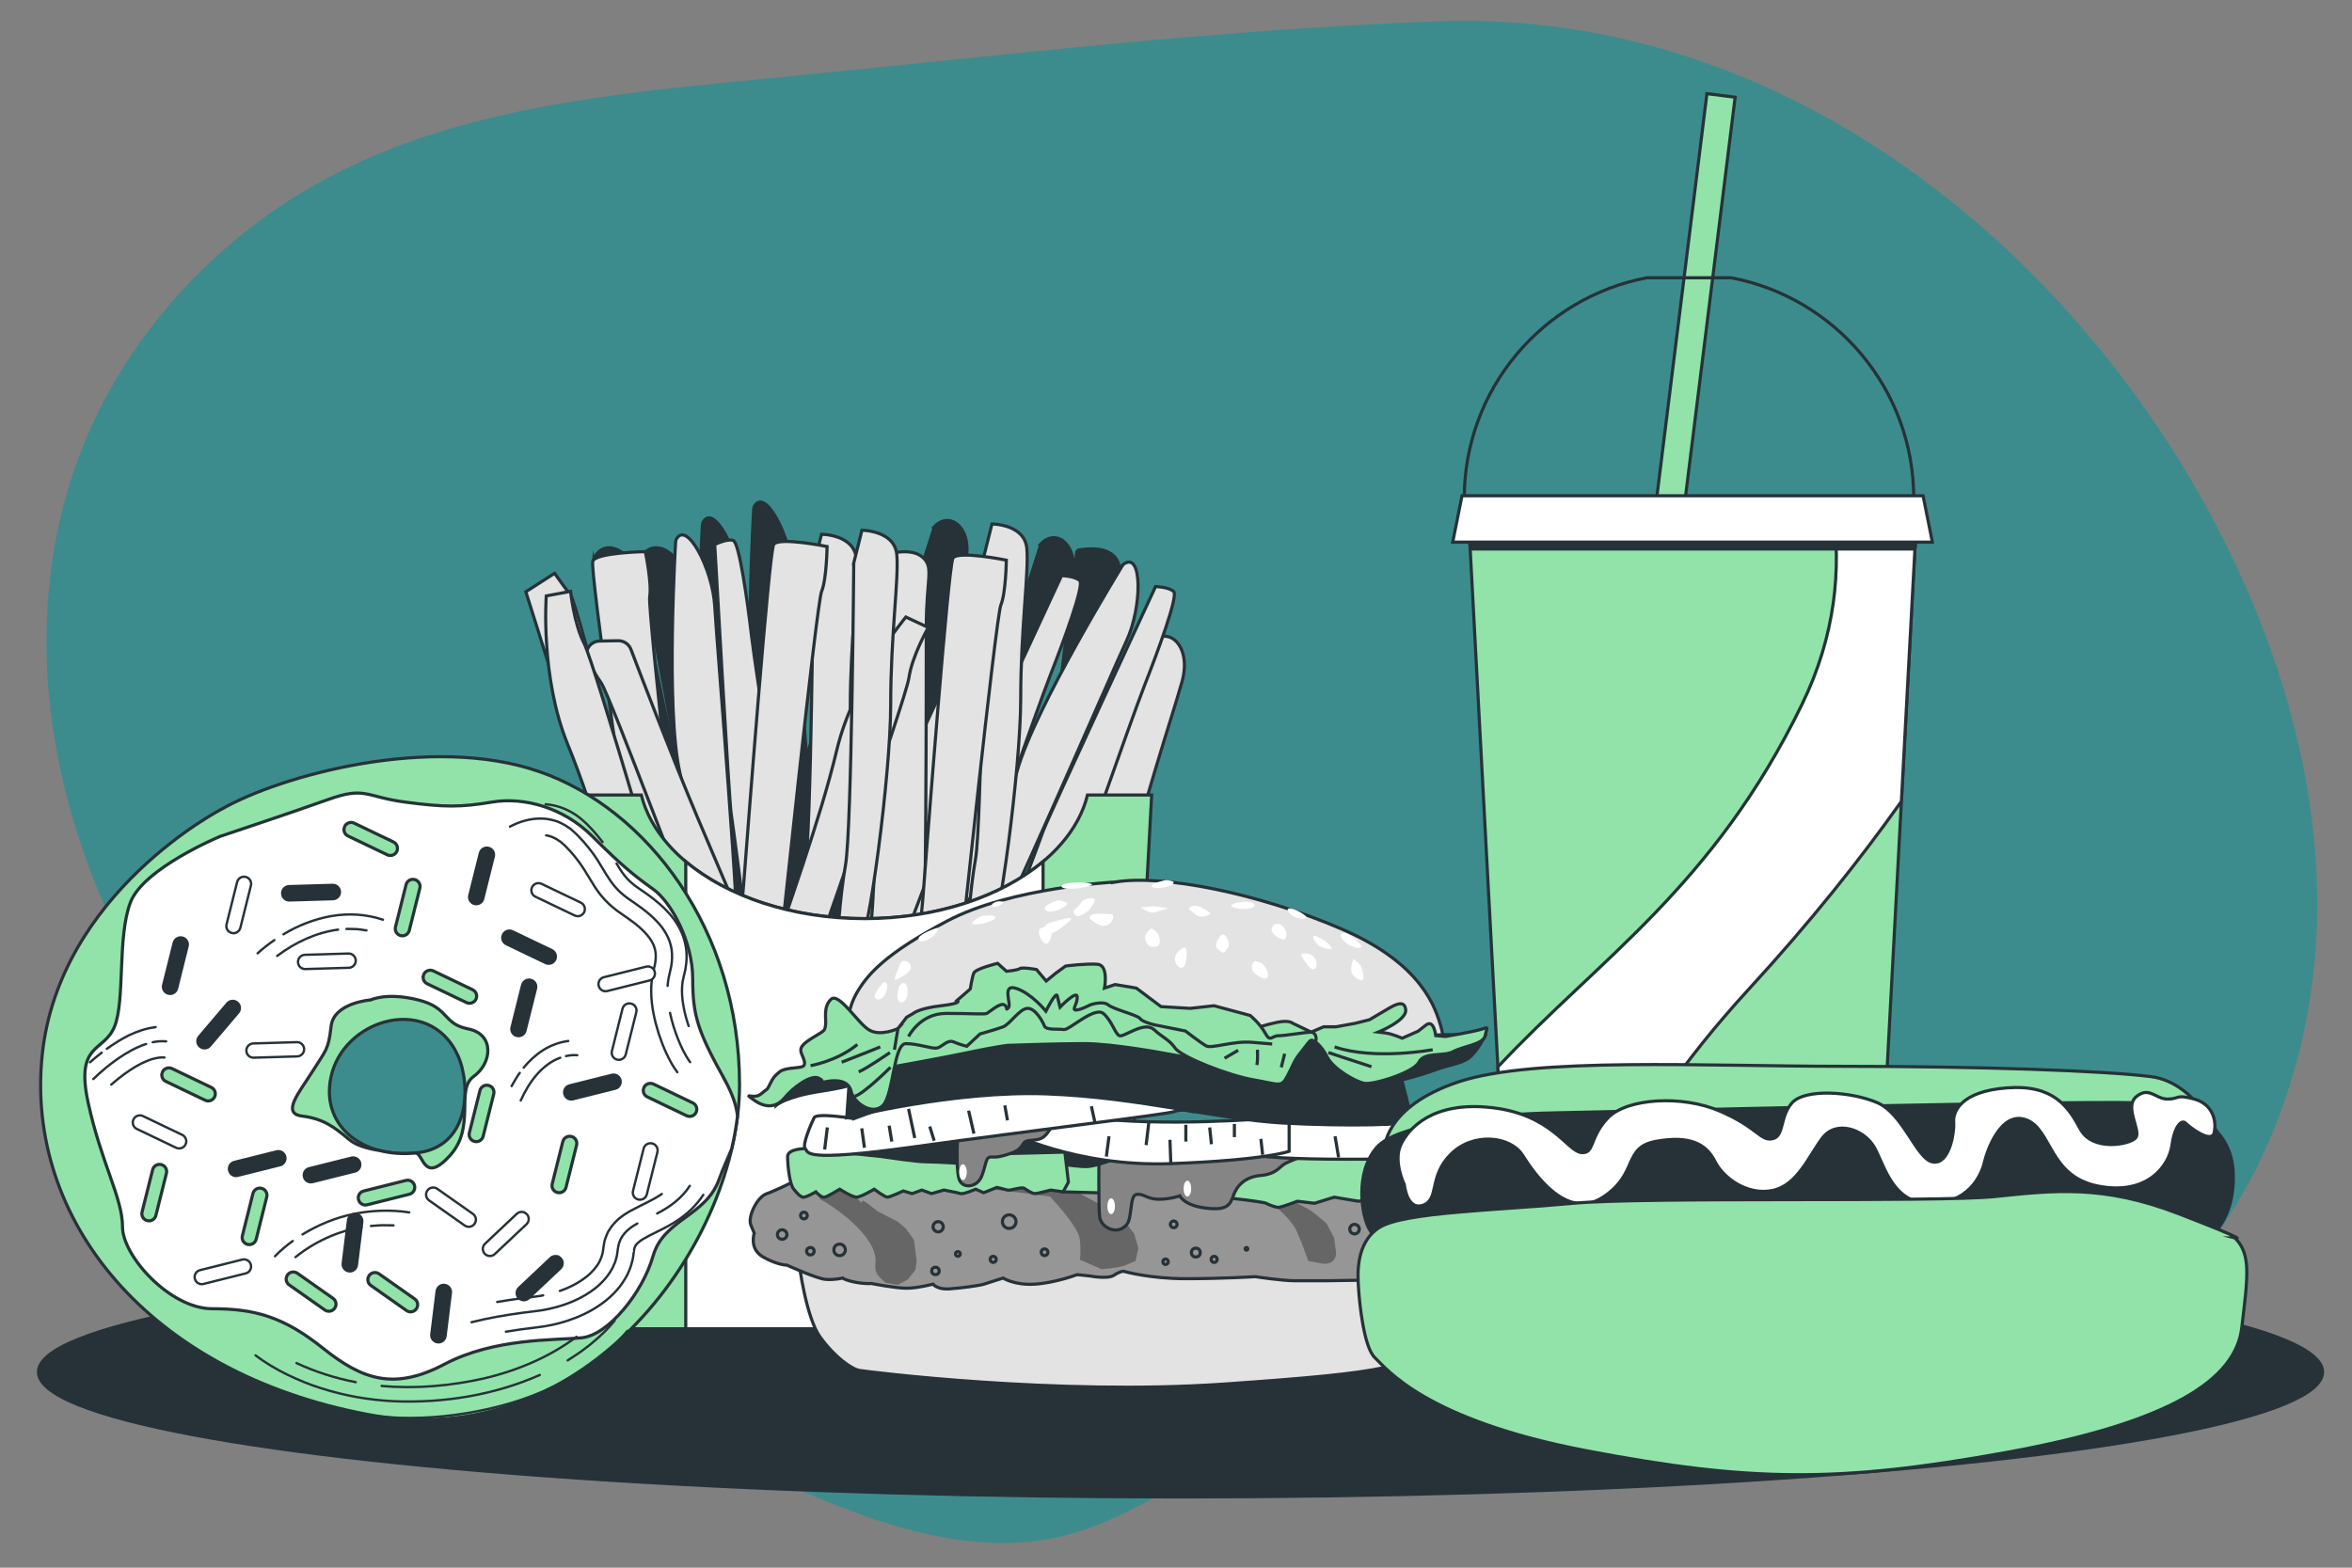
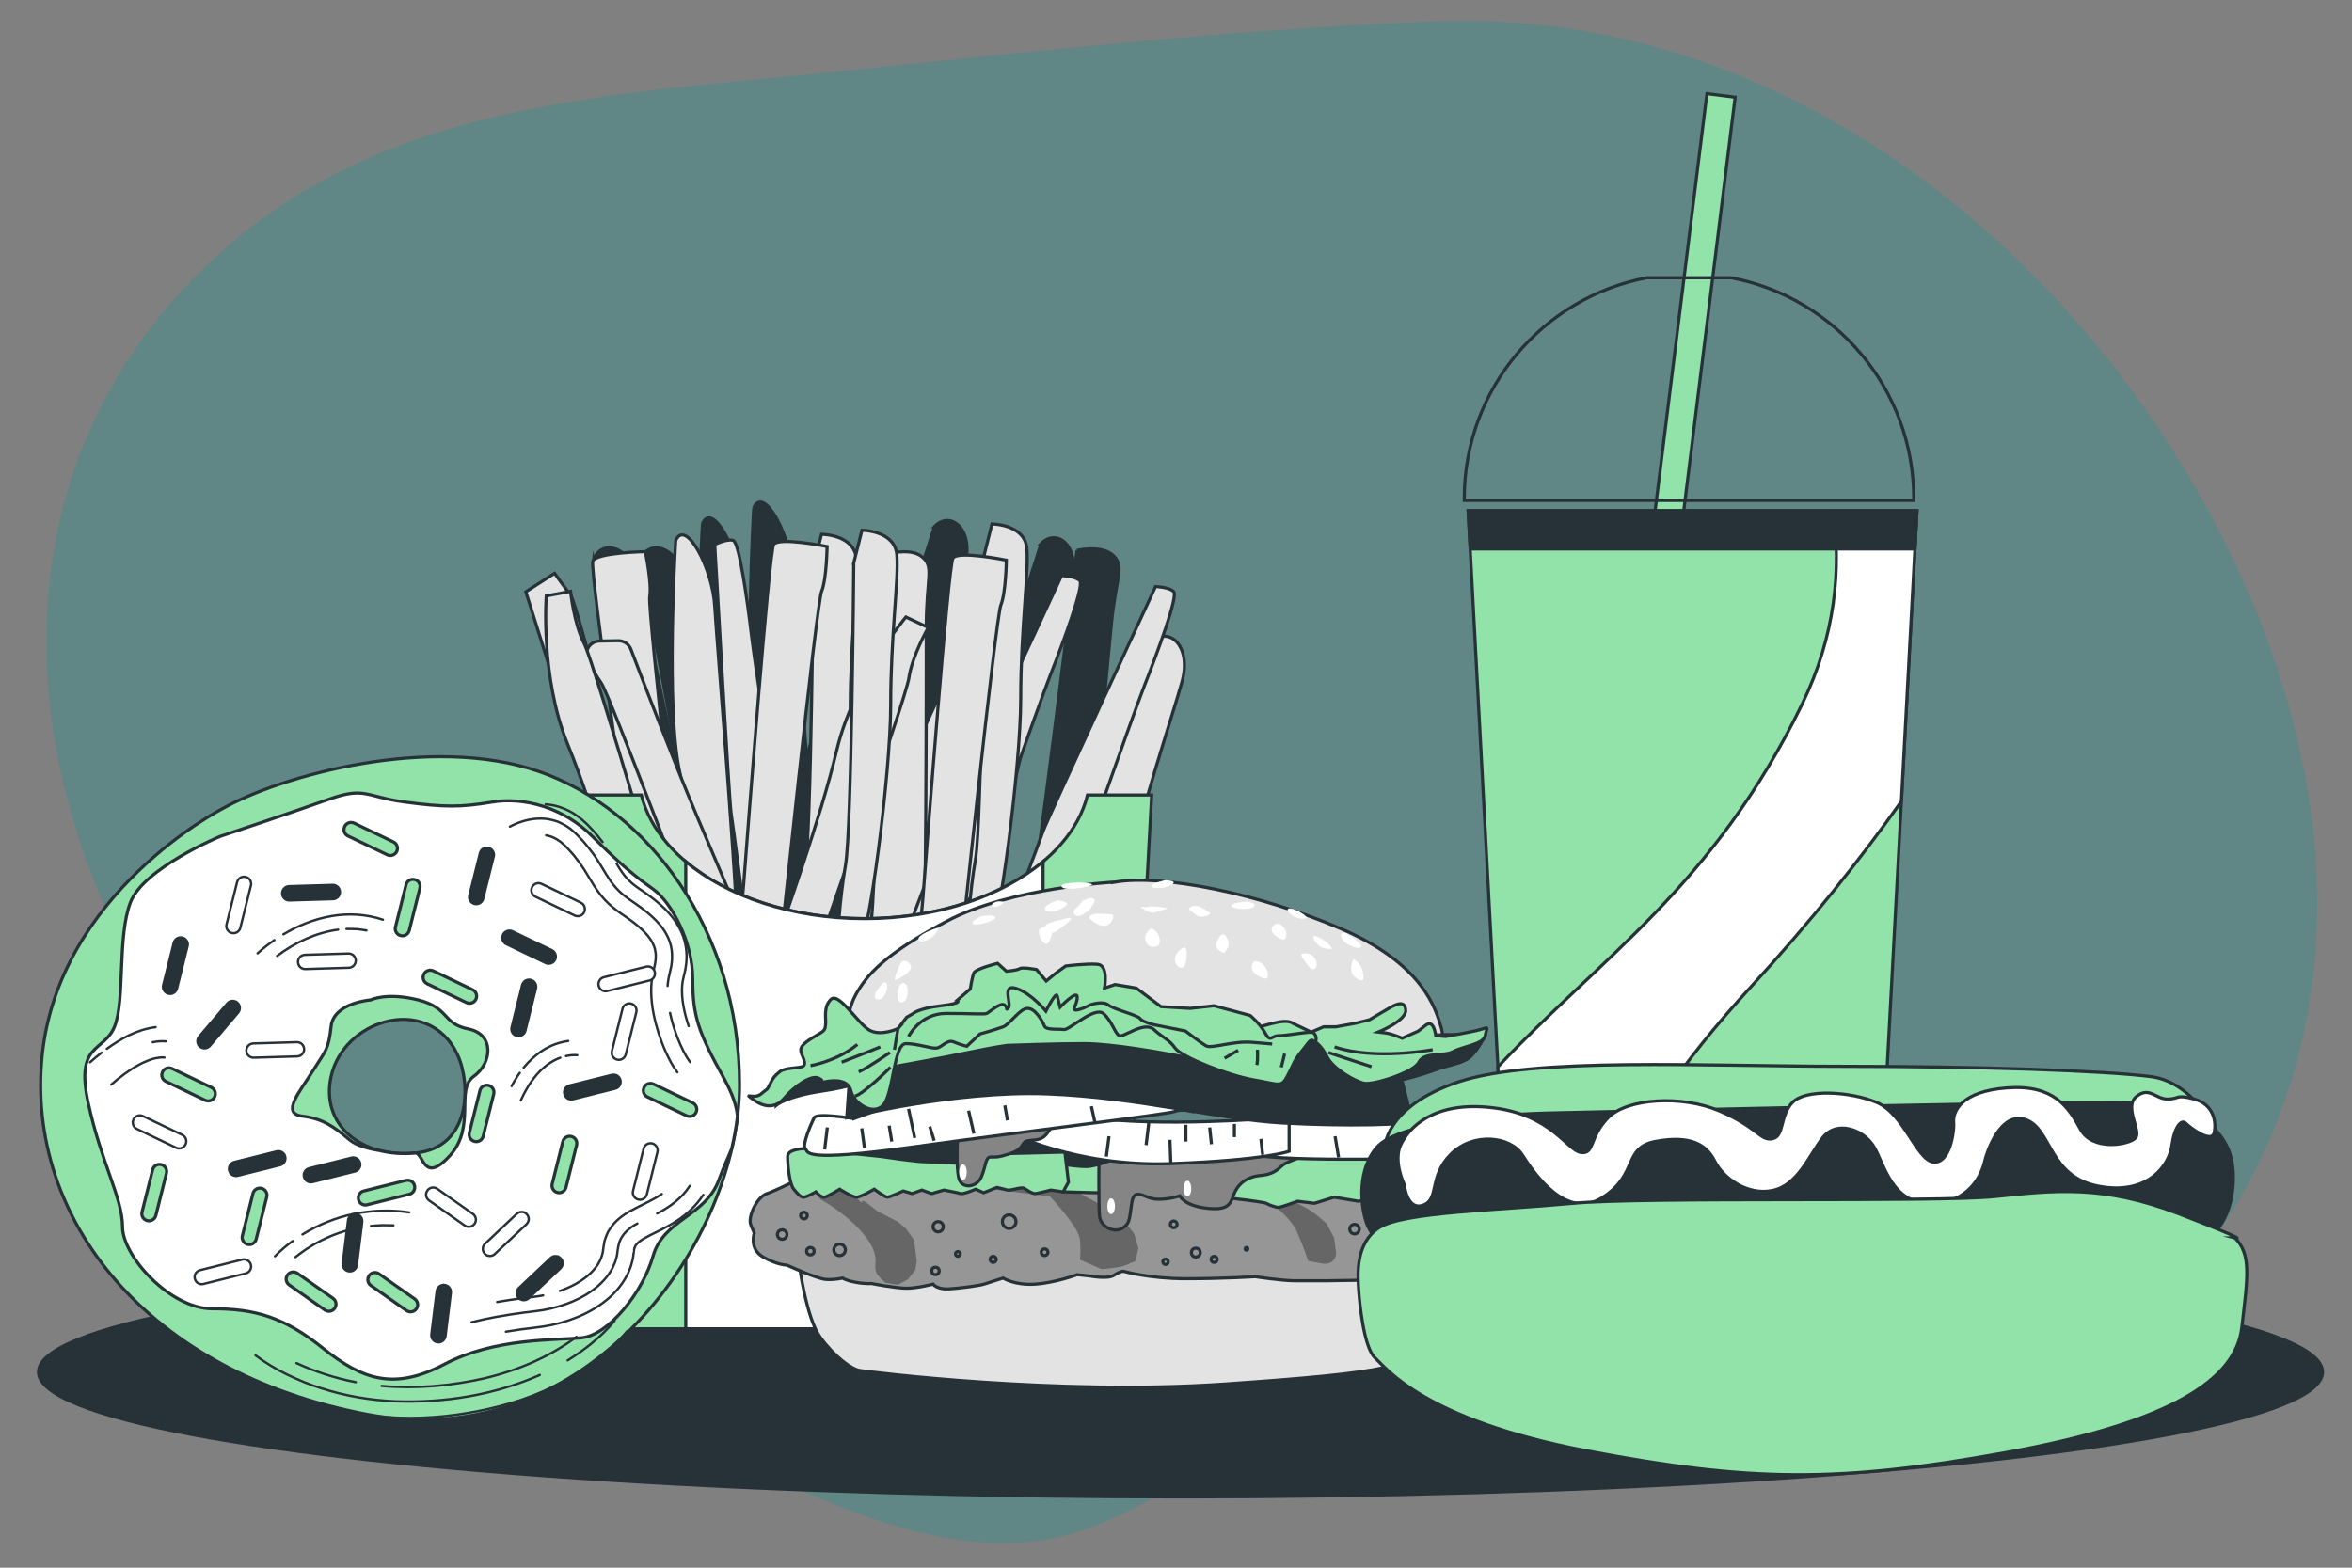
<svg xmlns="http://www.w3.org/2000/svg" viewBox="0 0 750 500" id="svg191">
  <rect x="0" y="0" width="750" height="500" fill="#808080" stroke="none" />
  <defs id="defs191" />
  <g id="freepik--background-simple--inject-339" style="fill:#00989a;fill-opacity:0.36">
    <g id="g2" style="fill:#00989a;fill-opacity:0.36">
-       <path d="M738,268.75c-3.06-33.3-13.62-66.02-28.81-96.33C663.83,81.9,570.6,2.83,458.82,6.81c-71.67,2.56-142.76,11.29-214.05,18.22-60.85,5.91-121.38,11.33-169.3,51.12-20.74,17.22-37.45,38.84-47.72,63.06-28.56,67.34-7.22,146.84,38.93,204.89,46.14,58.05,113.75,97.66,183.26,128.86,28.34,12.72,60.15,24.51,90.39,16.57,18.63-4.89,34.23-16.74,51.9-24.12,59.47-24.83,128.44,4.38,193.15-1.91,38.44-3.74,75.28-20.64,102.1-46.84,32.04-31.29,49.02-74.73,51.17-118.15,.49-9.94,.25-19.88-.66-29.77Z" style="fill:#00989a;fill-opacity:0.36" id="path1" />
      <path d="M738,268.75c-3.06-33.3-13.62-66.02-28.81-96.33C663.83,81.9,570.6,2.83,458.82,6.81c-71.67,2.56-142.76,11.29-214.05,18.22-60.85,5.91-121.38,11.33-169.3,51.12-20.74,17.22-37.45,38.84-47.72,63.06-28.56,67.34-7.22,146.84,38.93,204.89,46.14,58.05,113.75,97.66,183.26,128.86,28.34,12.72,60.15,24.51,90.39,16.57,18.63-4.89,34.23-16.74,51.9-24.12,59.47-24.83,128.44,4.38,193.15-1.91,38.44-3.74,75.28-20.64,102.1-46.84,32.04-31.29,49.02-74.73,51.17-118.15,.49-9.94,.25-19.88-.66-29.77Z" style="fill:#00989a;opacity:0.7;fill-opacity:0.36" id="path2" />
    </g>
  </g>
  <g id="freepik--Shadow--inject-339">
    <ellipse cx="376.44" cy="437.59" rx="364.17" ry="39.84" style="fill:#263238; stroke:#263238; stroke-miterlimit:10;" id="ellipse2" />
  </g>
  <g id="freepik--Soda--inject-339">
    <g id="g6">
      <polygon points="536.53 165.95 527.54 164.83 544.3 29.87 553.3 31 536.53 165.95" style="fill:#92E3A9; stroke:#263238; stroke-miterlimit:10;" id="polygon2" />
      <path d="M552.04,88.59h-26.91c-33.14,6.3-58.21,35.41-58.21,70.38,0,.21,.01,.43,.02,.64h143.29c0-.21,.02-.43,.02-.64,0-34.98-25.06-64.08-58.21-70.38Z" style="fill:none; stroke:#263238; stroke-miterlimit:10;" id="path3" />
      <g id="g5">
        <polygon points="596.97 430.28 482.46 430.28 468.15 162.82 611.28 162.82 596.97 430.28" style="fill:#92E3A9; stroke:#263238; stroke-miterlimit:10;" id="polygon3" />
        <path d="M611.28,162.82h-26.77c2.62,18.7,.81,39.78-9.85,61.74-28.26,58.2-64.6,81.08-97.02,115.72l4.82,89.99h17.56c.93-27.75,13.53-66.76,57.9-115.08,19.28-20.99,35.22-41.02,48.39-59.6l4.97-92.78Z" style="fill:#fff; stroke:#263238; stroke-miterlimit:10;" id="path4" />
        <polygon points="610.63 175.1 611.27 163 468.16 163 468.81 175.1 610.63 175.1" style="fill:#263238; stroke:#263238; stroke-miterlimit:10;" id="polygon4" />
-         <polygon points="616.19 172.91 463.24 172.91 466.2 158.12 613.23 158.12 616.19 172.91" style="fill:#fff; stroke:#263238; stroke-miterlimit:10;" id="polygon5" />
      </g>
    </g>
  </g>
  <g id="freepik--French_Fries--inject-339">
    <g id="g35">
      <g id="g32">
        <path d="M297.99,167.97s-30.17,93.78-30.95,100.79c-.78,7.01-5.73,16.25-5.73,16.25l7.24,3.13s16.1-20.35,20.83-43.07c4.74-22.72,14.96-52.9,18.21-64.53s-4.48-18-9.61-12.57Z" style="fill:#263238; stroke:#263238; stroke-miterlimit:10;" id="path6" />
        <path d="M240.36,161.89s-3.27,53.7,1.31,73.99c4.58,20.3,3.27,52.39,3.27,52.39,0,0,13.75,13.75,15.06,6.55s-6.55-100.19-7.2-111.97c-.65-11.79-9.17-28.16-12.44-20.95Z" style="fill:#263238; stroke:#263238; stroke-miterlimit:10;" id="path7" />
        <path d="M224.01,166.93s-3.27,53.7,1.31,73.99c4.58,20.3,3.27,52.39,3.27,52.39,0,0,13.75,13.75,15.06,6.55,1.31-7.2-6.55-100.19-7.2-111.97-.65-11.79-9.17-28.16-12.44-20.95Z" style="fill:#263238; stroke:#263238; stroke-miterlimit:10;" id="path8" />
        <path d="M196.48,286.96s-9.17-34.71-16.37-58.28c-7.2-23.57-12.44-39.94-12.44-39.94l9.17-5.89s3.27,4.58,5.24,7.2c1.96,2.62,21.61,79.89,24.23,84.47,2.62,4.58,5.89,13.75,5.89,13.75l-15.72-1.31Z" style="fill:#e3e3e3; stroke:#263238; stroke-miterlimit:10;" id="path9" />
        <path d="M189.28,178.91s17.68,96.91,20.3,103.46c2.62,6.55,2.62,17.03,2.62,17.03l7.86-.65s4.58-25.54-1.96-47.8-11.79-53.7-14.41-65.48c-2.62-11.79-12.44-13.75-14.41-6.55Z" style="fill:#263238; stroke:#263238; stroke-miterlimit:10;" id="path10" />
        <path d="M204.26,178.91s17.68,96.91,20.3,103.46c2.62,6.55,2.62,17.03,2.62,17.03l7.86-.65s4.58-25.54-1.96-47.8c-6.55-22.26-11.79-53.7-14.41-65.48-2.62-11.79-12.44-13.75-14.41-6.55Z" style="fill:#263238; stroke:#263238; stroke-miterlimit:10;" id="path11" />
        <path d="M215.47,172.36s-3.27,53.7,1.31,73.99c4.58,20.3,3.27,52.39,3.27,52.39,0,0,13.75,13.75,15.06,6.55s-6.55-100.19-7.2-111.97c-.65-11.79-9.17-28.16-12.44-20.95Z" style="fill:#e3e3e3; stroke:#263238; stroke-miterlimit:10;" id="path12" />
        <path d="M227.91,173.67s4.58,81.85,5.24,85.78c.65,3.93,4.58,34.71,4.58,34.71,0,0-.65,5.24,3.27,4.58s7.2-1.96,7.2-1.96l2.62-19.64s-9.82-62.86-11.13-73.99c-1.31-11.13-3.93-30.12-5.89-30.78-1.96-.65-5.89,1.31-5.89,1.31Z" style="fill:#e3e3e3; stroke:#263238; stroke-miterlimit:10;" id="path13" />
        <path d="M277.6,176.74s-30.17,93.78-30.95,100.79c-.78,7.01-5.73,16.25-5.73,16.25l7.24,3.13s16.1-20.35,20.83-43.07c4.74-22.72,14.96-52.9,18.21-64.53,3.26-11.63-4.48-18-9.61-12.57Z" style="fill:#263238; stroke:#263238; stroke-miterlimit:10;" id="path14" />
        <path d="M343.44,175.53s-13.88,113.14-15.55,116.93c-1.67,3.79-2,14.28-2,14.28,0,0,15.46,3.42,17.01,.94,1.55-2.49,9.97-92.46,11.44-108.1,1.47-15.65,4.38-18.66,.77-22.29-3.61-3.63-11.67-1.75-11.67-1.75Z" style="fill:#263238; stroke:#263238; stroke-miterlimit:10;" id="path15" />
        <path d="M303.78,183.33s-28.23,45.79-33.78,65.85c-5.54,20.06-21.84,47.73-21.84,47.73,0,0,5.63,18.61,10.19,12.88,4.55-5.73,41.52-91.41,46.51-102.11,4.99-10.7,5.21-29.15-1.08-24.35Z" style="fill:#263238; stroke:#263238; stroke-miterlimit:10;" id="path16" />
        <path d="M314.13,190.36s-34.6,74.32-35.88,78.09-12.34,32.76-12.34,32.76c0,0-3.05,4.31,.72,5.59s7.28,1.67,7.28,1.67l11.58-16.08s21.02-60.05,25.12-70.49c4.1-10.43,10.76-28.41,9.33-29.91-1.42-1.5-5.81-1.63-5.81-1.63Z" style="fill:#e3e3e3; stroke:#263238; stroke-miterlimit:10;" id="path17" />
        <path d="M259.35,180.88s-.65,85.13-2.62,96.26c-1.96,11.13-2.62,24.88-2.62,24.88h7.2c2.62,0,9.82-53.7,9.82-75.96s2.62-39.94,1.96-47.8c-.65-7.86-11.13-7.86-11.13-7.86l-2.62,10.48Z" style="fill:#e3e3e3; stroke:#263238; stroke-miterlimit:10;" id="path18" />
        <path d="M282.26,176.95s-3.27,113.94-4.58,117.87c-1.31,3.93-.65,14.41-.65,14.41,0,0,15.72,1.96,17.03-.65,1.31-2.62,1.31-92.98,1.31-108.7s2.62-18.99-1.31-22.26-11.79-.65-11.79-.65Z" style="fill:#e3e3e3; stroke:#263238; stroke-miterlimit:10;" id="path19" />
        <path d="M248.46,305.8s11.93-113.36,13.53-117.18c1.6-3.82,1.75-14.31,1.75-14.31,0,0-15.52-3.15-17.03-.64-1.5,2.51-8.37,92.62-9.57,108.29-1.19,15.67-4.06,18.74-.39,22.3s11.7,1.55,11.7,1.55Z" style="fill:#e3e3e3; stroke:#263238; stroke-miterlimit:10;" id="path20" />
        <path d="M219.3,307.62s-12.87-113.26-12.13-117.33-1.39-14.35-1.39-14.35c0,0-15.84,.28-16.76,3.06-.93,2.78,11.85,92.24,14.07,107.79,2.22,15.56,.09,19.17,4.44,21.86,4.35,2.69,11.76-1.02,11.76-1.02Z" style="fill:#e3e3e3; stroke:#263238; stroke-miterlimit:10;" id="path21" />
        <path d="M197.1,204.35c1.81-.03,3.44,1.07,4.09,2.76,3.25,8.54,13.26,34.72,21.17,53.48,7.1,16.85,12.72,29.86,15.15,35.46,.77,1.78,.25,3.84-1.26,5.05l-2.77,2.21c-1.78,1.42-4.35,1.2-5.87-.49-1.09-1.22-2.31-2.58-3.26-3.6-2.22-2.4-29.66-77.26-32.73-81.55-1.31-1.83-2.82-4.47-4.12-6.9-1.52-2.82,.49-6.25,3.7-6.31l5.91-.11Z" style="fill:#e3e3e3; stroke:#263238; stroke-miterlimit:10;" id="path22" />
        <path d="M217.05,306.13s-27.49-94.6-30.76-100.85c-3.27-6.25-4.35-16.67-4.35-16.67l-7.75,1.45s-1.95,25.87,6.84,47.35c8.79,21.48,17.21,52.21,21.02,63.67,3.81,11.46,13.78,12.41,15,5.04Z" style="fill:#e3e3e3; stroke:#263238; stroke-miterlimit:10;" id="path23" />
        <path d="M256.07,316.09s32.78-92.9,33.76-99.88c.98-6.98,6.18-16.08,6.18-16.08l-7.15-3.33s-16.66,19.89-22.04,42.47c-5.37,22.58-16.44,52.46-20.02,63.99-3.58,11.53,3.97,18.11,9.25,12.84Z" style="fill:#e3e3e3; stroke:#263238; stroke-miterlimit:10;" id="path24" />
        <path d="M331.95,173.46s-30.17,93.78-30.95,100.79c-.78,7.01-5.73,16.25-5.73,16.25l7.24,3.13s16.1-20.35,20.83-43.07,14.96-52.9,18.21-64.53c3.26-11.63-4.48-18-9.61-12.57Z" style="fill:#263238; stroke:#263238; stroke-miterlimit:10;" id="path25" />
        <path d="M367.31,204.89s-30.17,93.78-30.95,100.79c-.78,7.01-5.73,16.25-5.73,16.25l7.24,3.13s16.1-20.35,20.83-43.07c4.74-22.72,14.96-52.9,18.21-64.53s-4.48-18-9.61-12.57Z" style="fill:#e3e3e3; stroke:#263238; stroke-miterlimit:10;" id="path26" />
-         <path d="M358.13,180.06s-28.23,45.79-33.78,65.85c-5.54,20.06-21.84,47.73-21.84,47.73,0,0,5.63,18.61,10.19,12.88,4.55-5.73,41.52-91.41,46.51-102.11,4.99-10.7,5.21-29.15-1.08-24.35Z" style="fill:#e3e3e3; stroke:#263238; stroke-miterlimit:10;" id="path27" />
        <path d="M368.48,187.08s-34.6,74.32-35.88,78.09-12.34,32.76-12.34,32.76c0,0-3.05,4.31,.72,5.59s7.28,1.67,7.28,1.67l11.58-16.08s21.02-60.05,25.12-70.49c4.1-10.43,10.76-28.41,9.33-29.91-1.42-1.5-5.81-1.63-5.81-1.63Z" style="fill:#e3e3e3; stroke:#263238; stroke-miterlimit:10;" id="path28" />
        <path d="M338.52,183.59s-34.6,74.32-35.88,78.09c-1.28,3.77-12.34,32.76-12.34,32.76,0,0-3.05,4.31,.72,5.59s7.28,1.67,7.28,1.67l11.58-16.08s21.02-60.05,25.12-70.49c4.1-10.43,10.76-28.41,9.33-29.91-1.42-1.5-5.81-1.63-5.81-1.63Z" style="fill:#e3e3e3; stroke:#263238; stroke-miterlimit:10;" id="path29" />
        <path d="M313.7,177.6s-.65,85.13-2.62,96.26c-1.96,11.13-2.62,24.88-2.62,24.88h7.2c2.62,0,9.82-53.7,9.82-75.96s2.62-39.94,1.96-47.8c-.65-7.86-11.13-7.86-11.13-7.86l-2.62,10.48Z" style="fill:#e3e3e3; stroke:#263238; stroke-miterlimit:10;" id="path30" />
        <path d="M272.24,179.6s-.65,85.13-2.62,96.26c-1.96,11.13-2.62,24.88-2.62,24.88h7.2c2.62,0,9.82-53.7,9.82-75.96s2.62-39.94,1.96-47.8c-.65-7.86-11.13-7.86-11.13-7.86l-2.62,10.48Z" style="fill:#e3e3e3; stroke:#263238; stroke-miterlimit:10;" id="path31" />
        <path d="M305.62,310.15s11.93-113.36,13.53-117.18,1.75-14.31,1.75-14.31c0,0-15.52-3.15-17.03-.64-1.5,2.51-8.37,92.62-9.57,108.29-1.19,15.67-4.06,18.74-.39,22.3,3.67,3.56,11.7,1.55,11.7,1.55Z" style="fill:#e3e3e3; stroke:#263238; stroke-miterlimit:10;" id="path32" />
      </g>
      <g id="g34">
        <path d="M346.78,253.56c-5.5,22.35-35.26,39.43-71.14,39.43s-65.64-17.08-71.14-39.43h-20.45l9.16,170.25h164.87l9.16-170.25h-20.45Z" style="fill:#92E3A9; stroke:#263238; stroke-miterlimit:10;" id="path33" />
        <path d="M218.67,423.81h113.94v-149.02c-13.18,11.07-33.79,18.2-56.97,18.2s-43.79-7.13-56.97-18.2v149.02Z" style="fill:#fff; stroke:#263238; stroke-miterlimit:10;" id="path34" />
      </g>
    </g>
  </g>
  <g id="freepik--Burger--inject-339">
    <g id="g119">
      <g id="g61">
        <path d="M355.61,281.31s-33.22,1.69-53.5,12.39c-20.27,10.7-25.9,17.46-29.28,23.65s-3.38,16.33-3.1,18.02c.28,1.69,2.25,2.25,3.94,2.25s175.98-2.53,180.48-2.25c4.51,.28,7.04-2.25,5.35-7.88-1.69-5.63-5.63-19.99-31.82-31.25-26.19-11.26-56.88-17.46-72.08-14.92Z" style="fill:#e3e3e3; stroke:#263238; stroke-miterlimit:10;" id="path35" />
        <g id="g60">
          <path d="M367.03,296.09s-2.69,1.79-1.64,4.19c1.05,2.39,2.99,1.64,2.99,1.64,0,0,1.94,0,1.35-2.69s-2.69-3.14-2.69-3.14Z" style="fill:#fff;" id="path36" />
          <path d="M376.9,302.52s-2.39,1.35-2.24,3.59,2.54,3.74,3.29,1.35c.75-2.39,.75-6.43-1.05-4.93Z" style="fill:#fff;" id="path37" />
          <path d="M389.01,298.64s-1.64,2.24-1.2,3.29c.45,1.05,2.54,2.54,2.84,1.64s1.79-1.35,.9-3.74-2.09-1.94-2.54-1.2Z" style="fill:#fff;" id="path38" />
          <path d="M400.22,306.56c-.9,.15-1.2,1.79-.9,2.84,.3,1.05,4.04,3.59,4.78,2.39,.75-1.2-.45-3.44-1.5-4.34-1.05-.9-2.39-.9-2.39-.9Z" style="fill:#fff;" id="path39" />
          <path d="M419.81,306.86s-.6-2.39-2.69-2.69c-2.09-.3-2.54,.15-1.94,1.05,.6,.9,2.54,4.19,3.74,3.89,1.2-.3,.9-2.24,.9-2.24Z" style="fill:#fff;" id="path40" />
          <path d="M431.32,306.56s-1.05,2.69,0,4.19c1.05,1.5,3.74,3.14,3.44,.6-.3-2.54-.9-3.59-1.79-4.34-.9-.75-1.49-1.64-1.64-.45Z" style="fill:#fff;" id="path41" />
          <path d="M424.74,302.67s-.15-1.35-3.44-3.29-2.99-.3-1.35,1.64c1.64,1.94,4.78,1.64,4.78,1.64Z" style="fill:#fff;" id="path42" />
          <path d="M406.65,294.75s-1.64,.9-1.05,2.39c.6,1.5,4.04,3.29,4.34,2.09,.3-1.2,.6-1.79-.6-3.44-1.2-1.64-2.69-1.05-2.69-1.05Z" style="fill:#fff;" id="path43" />
          <path d="M386.02,291.31s-2.84-2.24-4.49-2.39c-1.64-.15-2.99,.75-2.09,1.35,.9,.6,1.94,1.94,3.59,2.09s2.99-1.05,2.99-1.05Z" style="fill:#fff;" id="path44" />
          <path d="M372.42,289.67s-4.63-.9-6.43-.45-2.99-.45-1.79,.45c1.2,.9,2.99,1.64,4.04,1.35,1.05-.3,4.19-1.35,4.19-1.35Z" style="fill:#fff;" id="path45" />
          <path d="M354.03,291.61s-4.49-.45-5.53,0c-1.05,.45-1.5,1.2-.75,1.64,.75,.45,3.29,2.84,5.38,1.79,2.09-1.05,2.54-3.74,.9-3.44Z" style="fill:#fff;" id="path46" />
          <path d="M345.06,287.42s-.6,1.2-2.09,2.39c-1.49,1.2,0,2.39,.75,2.39s3.29-1.35,4.04-2.54c.75-1.2,2.09-2.69,.75-3.14s-3.44,.9-3.44,.9Z" style="fill:#fff;" id="path47" />
          <path d="M340.57,292.8c-.75,.13-7.03,1.5-7.18,2.39-.15,.9-1.79,.3-2.09,1.64-.3,1.35,1.2,4.34,2.39,4.19,1.2-.15,1.79-3.44,1.79-3.44,0,0,1.35-.45,2.69-1.5,1.35-1.05,5.08-3.74,2.39-3.29Z" style="fill:#fff;" id="path48" />
          <path d="M287.2,307.16s-2.84,5.98-1.49,5.38c1.35-.6,5.23-2.69,4.78-4.34-.45-1.64-2.39-2.39-3.29-1.05Z" style="fill:#fff;" id="path49" />
          <path d="M281.22,313.89s-3.14,3.44-2.09,4.49c1.05,1.05,2.84,.15,3.59-2.54,.75-2.69-.9-3.14-1.5-1.94Z" style="fill:#fff;" id="path50" />
          <path d="M286.6,314.93s-1.05,3.59,.15,4.49c1.2,.9,2.69-.45,2.69-3.29s-1.79-3.59-2.84-1.2Z" style="fill:#fff;" id="path51" />
          <path d="M312.91,292.21s-4.04,1.94-2.54,2.54c1.5,.6,7.48-1.2,7.03-2.24-.45-1.05-4.49-.3-4.49-.3Z" style="fill:#fff;" id="path52" />
          <path d="M320.09,287.72s-1.2,1.64-3.14,1.5,.45-2.54,3.14-1.5Z" style="fill:#fff;" id="path53" />
          <path d="M337.43,287.12s-5.38,1.64-4.04,3.14c1.35,1.49,5.98-.6,6.73-1.64,.75-1.05-2.69-1.5-2.69-1.5Z" style="fill:#fff;" id="path54" />
          <path d="M371.82,280.69s-5.38,1.05-4.49,2.09c.9,1.05,5.68,.15,6.58-.75,.9-.9,0-1.05-2.09-1.35Z" style="fill:#fff;" id="path55" />
          <path d="M397.23,287.57s-5.38,.45-4.49,1.5c.9,1.05,6.13,1.2,7.18,0,1.05-1.2-2.69-1.5-2.69-1.5Z" style="fill:#fff;" id="path56" />
          <path d="M416.07,292.95s1.94,0-1.35-1.94c-3.29-1.94-4.93-1.5-3.74,0,1.2,1.5,3.59,2.24,5.08,1.94Z" style="fill:#fff;" id="path57" />
          <path d="M434.16,301.63s-4.19-4.63-5.98-4.04,.6,3.14,1.94,3.74c1.35,.6,3.59,1.79,4.04,.3Z" style="fill:#fff;" id="path58" />
          <path d="M344.01,281.44s-6.73,.15-5.38,1.5,9.12-.15,9.57-.75-4.19-.75-4.19-.75Z" style="fill:#fff;" id="path59" />
          <path d="M297.96,296.24s-5.23,1.79-5.08,3.29,3.29,.45,4.78-1.05c1.5-1.5,2.39-3.14,.3-2.24Z" style="fill:#fff;" id="path60" />
        </g>
      </g>
      <path d="M254.83,403.07s2.17,17.12,6.72,23.41c4.55,6.29,9.97,10.19,12.57,10.62,2.6,.43,62.86,8.02,116.19,4.34,53.32-3.69,60.26-5.64,65.46-13.66,5.2-8.02,6.94-23.63,6.94-23.63l-207.88-1.08Z" style="fill:#e3e3e3; stroke:#263238; stroke-miterlimit:10;" id="path61" />
      <g id="g80">
        <path d="M252.66,377.06s-5.2,2.6-8.24,3.68c-3.03,1.08-6.07,7.37-4.99,9.97l1.08,2.6s-1.73,4.99,2.82,7.59,7.59,2.6,7.59,2.6c0,0,9.54,4.34,12.36,4.55,2.82,.22,5.42-.43,5.42-.43,0,0,.65,.65,3.9,1.3s5.2,.43,5.2,.43c0,0,7.8,1.52,11.27,1.52s8.45-1.3,8.45-1.3c0,0,1.3,1.73,4.99,1.52,3.68-.22,9.97-1.08,11.27-1.52,1.3-.43,6.07-1.95,6.07-1.95,0,0,3.68,2.38,10.19,1.95,6.5-.43,13.44-3.03,13.44-3.03l4.12,.43s5.64,1.08,7.59-.22,3.03-1.3,3.03-1.3c0,0,8.24,2.38,19.94,2.38s22.11-.65,22.11-.65c0,0,8.45,1.3,12.57,1.3h10.19l14.74-.22,9.1-1.08,4.99,.43,10.62-.22s.65-1.08,3.9-1.3,4.77-.43,4.77-.43l2.82-1.3,2.17-1.95,.87-3.25,1.3-3.69,1.3-3.47,.22-3.68-1.08-3.69-1.73-3.47-2.38-1.95-2.6-1.52-2.82-.43-11.06-.87-141.33-1.08-58.31,.87-5.85,.87Z" style="fill:#969696; stroke:#263238; stroke-miterlimit:10;" id="path62" />
        <path d="M261.55,382.48s7.37,3.9,13.01,10.19,4.55,9.75,4.55,10.84,0,2.17,.87,3.25c.87,1.08,2.38,2.38,2.38,2.38l3.9,.65,3.25-1.73,2.38-3.03,.43-2.82-.87-6.72-2.6-3.69-2.6-2.17-6.29-3.25s1.52,1.3-2.82-2.17c-4.34-3.47-.51,1.95-4.05-2.39-3.54-4.33-5.06-3.47,6.87-4.77,11.92-1.3,54.84,4.55,54.84,4.55,0,0,9.1,9.54,9.54,13.66,.43,4.12,0,6.5,0,6.5l6.94,3.03s5.42-.43,7.15-1.08c1.73-.65,3.69-1.52,3.69-1.52l.87-4.12-1.3-4.55-3.03-3.9-6.07-4.55-6.94-3.69-3.68-1.95-2.6-1.08,22.98,.43s31.65-1.73,39.88,3.03c8.24,4.77,11.06,10.4,11.06,10.4l2.17,5.2,1.73,4.77,4.77,.87s1.95,.22,3.03-.87,1.08-2.38,1.08-2.38l-.65-4.99-2.38-4.55s-4.55-4.12-6.5-4.99c-1.95-.87-5.85-3.47-5.85-3.47l4.77-2.17,30.56,1.95,8.45,5.85,2.38,5.64,.65,6.07,.87,1.73,3.9,1.3,2.17-3.9v-5.2l-3.47-6.94-9.32-4.77s-5.85-3.25-7.15-3.47c-1.3-.22-10.84-.22-10.84-.22l35.55,1.95s5.42,9.97,5.64,12.57c.22,2.6,0,4.77,0,4.77l1.3-2.38,.22-8.45-1.95-4.12-3.03-2.82s-6.5-1.08-13.22-2.82c-6.72-1.73-8.45-1.73-17.12-2.38-8.67-.65-179.27,.22-179.27,.22,0,0-2.82,4.77-.22,8.24Z" style="opacity:.32;" id="path63" />
        <path d="M250.93,393.75c0,.84-.68,1.52-1.52,1.52s-1.52-.68-1.52-1.52,.68-1.52,1.52-1.52,1.52,.68,1.52,1.52Z" style="fill:none; stroke:#263238; stroke-miterlimit:10;" id="path64" />
        <circle cx="258.41" cy="399.06" r="1.19" style="fill:none; stroke:#263238; stroke-miterlimit:10;" id="circle64" />
        <path d="M257.43,387.68c0,.6-.49,1.08-1.08,1.08s-1.08-.49-1.08-1.08,.49-1.08,1.08-1.08,1.08,.49,1.08,1.08Z" style="fill:none; stroke:#263238; stroke-miterlimit:10;" id="path65" />
        <path d="M269.57,398.63c0,1.02-.83,1.84-1.84,1.84s-1.84-.82-1.84-1.84,.82-1.84,1.84-1.84,1.84,.83,1.84,1.84Z" style="fill:none; stroke:#263238; stroke-miterlimit:10;" id="path66" />
        <path d="M300.79,391.26c0,.9-.73,1.63-1.63,1.63s-1.63-.73-1.63-1.63,.73-1.63,1.63-1.63,1.63,.73,1.63,1.63Z" style="fill:none; stroke:#263238; stroke-miterlimit:10;" id="path67" />
        <path d="M306.21,399.93c0,.42-.34,.76-.76,.76s-.76-.34-.76-.76,.34-.76,.76-.76,.76,.34,.76,.76Z" style="fill:none; stroke:#263238; stroke-miterlimit:10;" id="path68" />
        <circle cx="298.29" cy="405.35" r="1.19" style="fill:none; stroke:#263238; stroke-miterlimit:10;" id="circle68" />
        <path d="M317.69,401.66c0,.54-.44,.98-.98,.98s-.98-.44-.98-.98,.44-.98,.98-.98,.98,.44,.98,.98Z" style="fill:none; stroke:#263238; stroke-miterlimit:10;" id="path69" />
        <path d="M323.98,389.63c0,1.2-.97,2.17-2.17,2.17s-2.17-.97-2.17-2.17,.97-2.17,2.17-2.17,2.17,.97,2.17,2.17Z" style="fill:none; stroke:#263238; stroke-miterlimit:10;" id="path70" />
        <path d="M334.17,399.39c0,.6-.49,1.08-1.08,1.08s-1.08-.49-1.08-1.08,.49-1.08,1.08-1.08,1.08,.49,1.08,1.08Z" style="fill:none; stroke:#263238; stroke-miterlimit:10;" id="path71" />
        <circle cx="381.32" cy="399.5" r="1.41" style="fill:none; stroke:#263238; stroke-miterlimit:10;" id="circle71" />
        <path d="M372.54,402.42c0,.48-.39,.87-.87,.87s-.87-.39-.87-.87,.39-.87,.87-.87,.87,.39,.87,.87Z" style="fill:none; stroke:#263238; stroke-miterlimit:10;" id="path72" />
        <path d="M375.35,390.5c0,.6-.49,1.08-1.08,1.08s-1.08-.49-1.08-1.08,.49-1.08,1.08-1.08,1.08,.49,1.08,1.08Z" style="fill:none; stroke:#263238; stroke-miterlimit:10;" id="path73" />
        <path d="M397.9,398.3c0,.24-.19,.43-.43,.43s-.43-.19-.43-.43,.19-.43,.43-.43,.43,.19,.43,.43Z" style="fill:none; stroke:#263238; stroke-miterlimit:10;" id="path74" />
        <path d="M388.14,401.66c0,.54-.44,.98-.98,.98s-.98-.44-.98-.98,.44-.98,.98-.98,.98,.44,.98,.98Z" style="fill:none; stroke:#263238; stroke-miterlimit:10;" id="path75" />
        <path d="M437.57,399.71c0,.54-.44,.98-.98,.98s-.98-.44-.98-.98,.44-.98,.98-.98,.98,.44,.98,.98Z" style="fill:none; stroke:#263238; stroke-miterlimit:10;" id="path76" />
        <path d="M433.45,392.02c0,.84-.68,1.52-1.52,1.52s-1.52-.68-1.52-1.52,.68-1.52,1.52-1.52,1.52,.68,1.52,1.52Z" style="fill:none; stroke:#263238; stroke-miterlimit:10;" id="path77" />
        <circle cx="452.74" cy="402.21" r="1.3" style="fill:none; stroke:#263238; stroke-miterlimit:10;" id="circle77" />
        <path d="M451.87,392.78c0,.66-.53,1.19-1.19,1.19s-1.19-.53-1.19-1.19,.53-1.19,1.19-1.19,1.19,.53,1.19,1.19Z" style="fill:none; stroke:#263238; stroke-miterlimit:10;" id="path78" />
        <path d="M472.25,395.6c0,.42-.34,.76-.76,.76s-.76-.34-.76-.76,.34-.76,.76-.76,.76,.34,.76,.76Z" style="fill:none; stroke:#263238; stroke-miterlimit:10;" id="path79" />
        <path d="M469.65,401.77c0,.48-.39,.87-.87,.87s-.87-.39-.87-.87,.39-.87,.87-.87,.87,.39,.87,.87Z" style="fill:none; stroke:#263238; stroke-miterlimit:10;" id="path80" />
      </g>
      <path d="M339,380.14s22.05,.61,35.06,.82c13.01,.22,29.05,2.38,29.7,2.82,.65,.43,3.03,1.3,3.9,1.3s6.07-1.95,6.07-1.95l5.42,.65,6.29-1.95,7.8,1.3,8.45-1.95,6.07,2.17,3.9-1.95,4.77,1.95,3.03-1.52,4.55,2.38,4.55-1.95,2.38,.22s1.73-13.66,.43-14.09c-1.3-.43-2.86-.64-2.86-.64l-129.58-1.74,.06,14.13Z" style="fill:#92E3A9; stroke:#263238; stroke-miterlimit:10;" id="path81" />
      <g id="g87">
        <g id="g84">
          <path d="M350.43,369.04s-.17,16.08,.22,19.08c.44,3.37,5.63,6.12,8.67,2.41,1.76-2.14,.86-9.13,3.03-9.56,2.17-.43,3.47,1.52,7.15,1.52s6.72-1.08,6.72-1.08c0,0,1.3,3.03,8.24,3.9,6.94,.87,7.8-1.08,8.89-4.12,1.08-3.03,3.68-5.85,8.67-6.29,4.99-.43,6.07-2.82,7.59-3.68,1.52-.87,5.64-2.38,5.64-2.38l1.08-4.12-68.5-.43,2.6,4.77Z" style="fill:#858585; stroke:#263238; stroke-miterlimit:10;" id="path82" />
          <path d="M355.53,384.72c0,1.4-.54,2.53-1.21,2.53s-1.21-1.13-1.21-2.53,.54-2.53,1.21-2.53,1.21,1.13,1.21,2.53Z" style="fill:#fff;" id="path83" />
          <path d="M379.85,379.1c0,1.4-.54,2.53-1.21,2.53s-1.21-1.13-1.21-2.53,.54-2.53,1.21-2.53,1.21,1.13,1.21,2.53Z" style="fill:#fff;" id="path84" />
        </g>
        <path d="M394.75,366.91s-.56,2.82,34.91,2.82,38.86-1.97,38.86-1.97l-3.66-11.83-14.92,1.69-50.68-3.1-4.51,12.39Z" style="fill:#fff; stroke:#263238; stroke-miterlimit:10;" id="path85" />
        <line x1="458.95" y1="361.28" x2="460.63" y2="368.31" style="fill:none; stroke:#263238; stroke-miterlimit:10;" id="line85" />
        <line x1="446.27" y1="361.28" x2="447.12" y2="365.5" style="fill:none; stroke:#263238; stroke-miterlimit:10;" id="line86" />
        <line x1="426.85" y1="369.16" x2="425.72" y2="362.4" style="fill:none; stroke:#263238; stroke-miterlimit:10;" id="line87" />
      </g>
      <path d="M269.57,366.01s21.89,6.5,31.21,7.15c9.32,.65,30.78-2.82,30.78-2.82,0,0,11.06,1.73,14.74,1.73s11.06-3.25,11.06-3.25c0,0-13.87-12.14-24.28-12.14s-63.51,9.32-63.51,9.32Z" style="fill:#263238; stroke:#263238; stroke-miterlimit:10;" id="path87" />
      <path d="M256.78,366.34s-5.63,0-5.63,2.53,.56,8.73,1.97,10.42,1.97,2.25,2.82,2.53c.84,.28,4.22-1.69,4.22-1.69,0,0,1.69,1.97,2.82,1.69,1.13-.28,4.79-2.53,4.79-2.53,0,0,3.94,2.53,5.35,2.53s5.63-2.53,5.63-2.53c0,0,3.38,2.53,4.22,2.53s5.07-1.97,5.07-1.97l2.82,.84,3.1-1.13,3.1,1.13,3.94-1.13s4.51,.84,5.35,1.13c.84,.28,4.79-1.41,4.79-1.41l2.53,1.13,4.22-1.69s2.53,.56,3.38,.84c.84,.28,4.51-1.13,5.35-.56,.84,.56,2.53,1.69,3.38,1.69s5.07-1.13,5.07-1.13l3.94,.56,1.69-3.1-1.13-9.57-21.68,.56-10.7,3.1s-8.73-.56-11.83-.56-12.39-1.41-14.36-1.69l-24.21-2.53Z" style="fill:#92E3A9; stroke:#263238; stroke-miterlimit:10;" id="path88" />
      <g id="g95">
        <path d="M321.26,360.99s21.68,11.26,52.09,10.14,37.73-3.94,37.73-3.94v-10.98s-29.85,2.82-54.34,1.13c-24.5-1.69-31.25-7.04-31.25-7.04l-4.22,10.7Z" style="fill:#fff; stroke:#263238; stroke-miterlimit:10;" id="path89" />
        <line x1="366.31" y1="358.18" x2="365.47" y2="365.22" style="fill:#fff; stroke:#263238; stroke-miterlimit:10;" id="line89" />
        <line x1="378.14" y1="358.74" x2="378.14" y2="364.09" style="fill:none; stroke:#263238; stroke-miterlimit:10;" id="line90" />
        <line x1="373.35" y1="371.13" x2="373.07" y2="363.53" style="fill:none; stroke:#263238; stroke-miterlimit:10;" id="line91" />
        <line x1="385.74" y1="359.59" x2="386.3" y2="364.94" style="fill:none; stroke:#263238; stroke-miterlimit:10;" id="line92" />
        <line x1="402.07" y1="363.25" x2="402.63" y2="368.31" style="fill:none; stroke:#263238; stroke-miterlimit:10;" id="line93" />
        <line x1="393.62" y1="358.46" x2="393.62" y2="362.68" style="fill:none; stroke:#263238; stroke-miterlimit:10;" id="line94" />
        <line x1="352.79" y1="368.88" x2="353.64" y2="362.4" style="fill:none; stroke:#263238; stroke-miterlimit:10;" id="line95" />
      </g>
      <g id="g103">
        <g id="g96">
          <path d="M305.35,362.4s-.03,.55-.06,1.44c-.12,3.15-.28,10.53,.68,12.62,1.24,2.69,5.58,2.27,7.03-1.24,1.45-3.52,1.24-6.2,2.89-6.2s2.48,.21,6.62-1.24,3.1-3.52,5.17-3.93c2.07-.41,4.14,0,5.79-1.86,1.65-1.86,2.48-3.93,2.48-3.93" style="fill:#858585; stroke:#263238; stroke-miterlimit:10;" id="path95" />
          <ellipse cx="307.07" cy="373.85" rx="1.21" ry="2.53" style="fill:#fff;" id="ellipse95" />
        </g>
        <path d="M272.27,356.77s-11.83-1.97-12.67-.28-3.94,8.73-2.82,9.85c1.13,1.13-1.69,4.5,34.63-.56,36.32-5.07,81.09-10.42,83.06-11.26s4.51-.28,4.51-.28c0,0-9.01-7.04-35.76-7.6-26.75-.56-37.73,0-45.33,1.69-7.6,1.69-25.62,8.45-25.62,8.45Z" style="fill:#fff; stroke:#263238; stroke-miterlimit:10;" id="path96" />
        <line x1="274.8" y1="359.87" x2="275.65" y2="366.06" style="fill:none; stroke:#263238; stroke-miterlimit:10;" id="line96" />
        <line x1="289.72" y1="353.67" x2="291.69" y2="362.96" style="fill:none; stroke:#263238; stroke-miterlimit:10;" id="line97" />
        <line x1="283.53" y1="359.02" x2="284.37" y2="364.09" style="fill:none; stroke:#263238; stroke-miterlimit:10;" id="line98" />
        <line x1="297.89" y1="363.81" x2="296.48" y2="359.3" style="fill:none; stroke:#263238; stroke-miterlimit:10;" id="line99" />
        <line x1="310.56" y1="361.56" x2="308.87" y2="354.24" style="fill:none; stroke:#263238; stroke-miterlimit:10;" id="line100" />
        <line x1="320.41" y1="352.55" x2="321.26" y2="357.33" style="fill:none; stroke:#263238; stroke-miterlimit:10;" id="line101" />
        <line x1="263.82" y1="359.59" x2="262.97" y2="366.62" style="fill:none; stroke:#263238; stroke-miterlimit:10;" id="line102" />
        <line x1="349.13" y1="357.9" x2="348.01" y2="352.83" style="fill:none; stroke:#263238; stroke-miterlimit:10;" id="line103" />
      </g>
      <g id="g104">
        <path d="M271.14,340.16l-1.13,16.33s34.35-8.73,63.92-7.6c29.56,1.13,54.62,8.17,75.18,9.29,20.55,1.13,40.55,.56,40.83-.56,.28-1.13-3.1-13.8-3.1-13.8,0,0-70.95-14.64-107.56-15.49-36.6-.84-63.92,9.29-68.14,11.83Z" style="fill:#263238; stroke:#263238; stroke-miterlimit:10;" id="path103" />
        <path d="M409.11,345.79l1.69,7.6s-12.95,3.38-34.35,.28" style="fill:none; stroke:#263238; stroke-miterlimit:10;" id="path104" />
      </g>
      <g id="g118">
        <g id="g110">
          <path d="M285.22,340.16s15.77-2.82,23.65-4.5,12.39-2.25,12.39-2.25c0,0,15.49-.56,24.5-.56s25.62,3.1,25.62,3.1c0,0,7.88,1.41,9.29,1.69,0,0,1.41-6.76-1.13-8.17-2.53-1.41-36.04-11.54-36.04-11.54,0,0-14.64-.28-18.02,.84-3.38,1.13-9.01,3.94-9.01,3.94l-6.48,3.1-10.14,2.25s-5.07,1.13-6.76,1.69c-1.69,.56-3.38,.84-3.38,.84,0,0-5.35,4.79-4.51,9.57Z" style="fill:#92E3A9; stroke:#263238; stroke-miterlimit:10;" id="path105" />
          <path d="M247.49,352.55s3.1-2.82,14.36-4.51,11.83-3.1,11.83-3.1c0,0-11.54-5.35-17.74-1.97s-8.45,9.57-8.45,9.57Z" style="fill:#263238; stroke:#263238; stroke-miterlimit:10;" id="path106" />
          <path d="M410.52,339.03s7.88,.56,13.23,3.38c5.35,2.82,9.01,3.1,13.8,3.38,4.79,.28,15.49-2.82,19.99-4.51,4.51-1.69,8.45-1.97,10.98-3.94,2.53-1.97,5.07-7.04,5.07-7.04,0,0-14.36-1.13-26.47,.84-12.11,1.97-21.12-.28-23.93-.56-2.82-.28-16.89,4.79-17.74,7.32-.84,2.53,5.07,1.13,5.07,1.13Z" style="fill:#263238; stroke:#263238; stroke-miterlimit:10;" id="path107" />
          <path d="M418.96,331.99s2.25,1.13,4.22,5.07c1.97,3.94,9.01,7.88,11.83,8.45s15.77-3.38,17.46-6.76,7.88-1.69,10.98-3.38c3.1-1.69,9.57-2.25,10.14-5.07,.56-2.82,1.41-2.82-1.41-1.97-2.82,.84-11.26,2.25-11.26,2.25l-3.1-.28s-.56-5.35-3.1-3.38l-2.53,1.97-5.07,2.25s-3.1-1.41-5.35-1.69l-2.25-.28s9.01-3.66,8.73-7.04c-.28-3.38-3.38-1.69-5.35-.56-1.97,1.13-6.19,3.66-6.19,3.66l-4.51,1.13-6.19,1.13h-3.94l-3.94,1.69-5.91-2.82s-1.13-1.13-5.07-.28c-3.94,.84-6.19,1.69-6.19,1.69,0,0-3.66,2.25-2.82,3.1s-.56,.84,2.53,1.41c3.1,.56,4.22,1.13,6.19,.84,1.97-.28,12.11-1.13,12.11-1.13Z" style="fill:#92E3A9; stroke:#263238; stroke-miterlimit:10;" id="path108" />
          <path d="M286.34,328.05s-5.35,2.53-9.01,.56c-3.66-1.97-9.85-12.39-12.39-9.85s-1.41,6.19-1.69,8.17c-.28,1.97-.28,1.69-3.94,3.94-3.66,2.25-4.51,3.38-3.66,5.35s1.41,3.38,.28,3.94c-1.13,.56-5.63,.28-7.32,1.69-1.69,1.41-1.97,1.69-3.1,3.94-1.13,2.25-.56,1.13-2.82,3.1-2.25,1.97-6.19-.84-2.25,1.97,3.94,2.82,7.32,2.25,9.85-.84,2.53-3.1,8.17-7.32,10.7-6.19s-.28,1.69,2.53,1.13c2.82-.56,7.04-.56,7.88,3.1s6.76,7.88,10.14,4.51c3.38-3.38,3.38-19.71,7.32-19.71s8.17,1.69,9.85,1.41c1.69-.28,3.38-2.82,5.35-1.97,1.97,.84,4.22,1.41,4.22,1.41l4.22-3.94s5.07-1.41,7.32-2.25,5.35-5.91,7.88-5.91,4.79,4.22,5.35,5.63c.56,1.41,4.51,.84,6.19,1.13,1.69,.28,9.85-7.6,12.67-5.07,2.82,2.53,3.66,6.48,5.07,7.04,1.41,.56,7.88-4.79,10.98-1.97,3.1,2.82,4.79,3.1,6.76,5.91,1.97,2.82,16.89,8.73,25.06,10.14,8.17,1.41,8.73,2.53,10.7-1.13,1.97-3.66,1.97-4.79,4.5-7.88s2.82-4.22,3.94-3.38c1.13,.84,1.13-2.82-.84-2.82s-8.17,1.13-10.42,1.13-2.53,2.25-4.22-.84c-1.69-3.1-4.79-5.63-4.79-5.63l-11.54-3.1-7.6,.84-9.29-.56-7.88-5.91-6.76-1.13-3.38,1.13s1.41-7.32-2.25-7.6c-3.66-.28-10.14,.56-10.14,.56l-3.1,2.25-3.1,2.53-3.1-3.66s-4.5-.84-5.35-.28c-.84,.56-4.22,.84-4.22,.84l-2.82-2.53s-7.04,1.69-7.6,3.1c-.56,1.41-1.13,5.07-1.13,5.07l-4.22,3.66s2.25,.84-5.07,1.69-9.01,2.53-9.01,2.53l-1.97,1.13-2.82,3.66Z" style="fill:#92E3A9; stroke:#263238; stroke-miterlimit:10;" id="path109" />
          <path d="M258.47,339.88s8.45-1.41,14.92-6.76" style="fill:none; stroke:#263238; stroke-miterlimit:10;" id="path110" />
          <line x1="286.34" y1="328.05" x2="285.22" y2="334.81" style="fill:none; stroke:#263238; stroke-miterlimit:10;" id="line110" />
        </g>
        <path d="M289.72,330.58s3.63-7.36,11.95-7.36,12.3,.36,13.02,0c.72-.36,4.34-3.62,5.61-2.71,1.27,.9,.18,1.99,1.27,.9,1.09-1.09-2.35-7.78,2.53-6.15,4.88,1.63,9.41,7.23,9.41,7.23,0,0,3.26-6.51,3.62-4.88s.9,3.62,.9,3.62c0,0,5.34-5.56,5.47-3.32s-1.86,4.23-.41,4.23,4.52-1.63,4.52-1.63c0,0,3.98-1.45,5.79,0,1.81,1.45,9.41,3.26,10.13,4.34,.72,1.09,4.52,1.99,4.52,1.99l9.95,1.99s4.7,3.62,6.51,4.7c1.81,1.09,8.5-1.63,14.83-1.09l6.33,.54" style="fill:none; stroke:#263238; stroke-miterlimit:10;" id="path111" />
        <path d="M456.86,334.8s-18.63,3.44-31.29-.9" style="fill:none; stroke:#263238; stroke-miterlimit:10;" id="path112" />
        <path d="M423.58,335.7s8.68,2.89,13.75,4.52" style="fill:none; stroke:#263238; stroke-miterlimit:10;" id="path113" />
        <line x1="409.65" y1="336.07" x2="408.57" y2="340.41" style="fill:none; stroke:#263238; stroke-miterlimit:10;" id="line113" />
        <path d="M400.97,334.8s.18,3.26-.18,4.88" style="fill:none; stroke:#263238; stroke-miterlimit:10;" id="path114" />
        <path d="M394.82,334.98s-3.44,1.99-4.34,2.53" style="fill:none; stroke:#263238; stroke-miterlimit:10;" id="path115" />
        <path d="M280.69,333.9s-5.25,2.17-12.3,4.88" style="fill:none; stroke:#263238; stroke-miterlimit:10;" id="path116" />
        <path d="M283.77,335.7s-7.6,5.25-9.95,6.15" style="fill:none; stroke:#263238; stroke-miterlimit:10;" id="path117" />
        <path d="M283.95,340.41s-8.5,8.5-11.39,9.22" style="fill:none; stroke:#263238; stroke-miterlimit:10;" id="path118" />
      </g>
    </g>
  </g>
  <g id="freepik--Donut--inject-339">
    <g id="g188">
      <path d="M171.9,246.07c-34.62-11.98-82.56,1.33-101.2,11.98,0,0-51.93,26.63-57.26,78.57-5.33,51.93,33.29,101.2,103.87,114.52,70.58,13.32,118.51-55.93,118.51-105.2s-29.3-87.89-63.92-99.87Zm-39.39,121.67c-17.68,1.68-30.3-9.26-26.93-24.41,1.97-8.86,9.18-15.25,17.15-17.4,8.82-2.39,18.58,.39,23.25,10.67,4.21,9.26,4.21,29.46-13.47,31.14Z" style="fill:#92E3A9; stroke:#263238; stroke-miterlimit:10;" id="path119" />
      <path d="M230.99,344.18c-8.42-15.15-10.1-20.2-10.1-31.98s-6.73-24.41-12.63-28.62c-5.89-4.21-10.1-7.58-19.36-16.83-9.26-9.26-21.88-12.63-31.98-10.94-10.1,1.68-15.15,1.68-27.78,0-12.63-1.68-12.63-5.05-24.41-.84-11.78,4.21-34.51,11.78-34.51,11.78,0,0-24.41,10.1-28.62,21.04-4.21,10.94-1.68,31.14-5.05,39.56-3.37,8.42-12.63,5.05-8.42,24.41,4.21,19.36,10.94,30.3,10.94,39.56s15.15,26.09,28.62,26.09,22.73,2.52,35.35,12.63c12.63,10.1,22.73,13.47,38.72,5.05,15.99-8.42,35.35-7.58,43.77-8.42,8.42-.84,19.36-14.31,22.73-26.09,3.37-11.78,16.83-12.63,21.04-24.41,1.35-3.77,2.86-6.86,4.03-9.8,.81-3.49,1.43-6.94,1.84-10.35-.31-3.29-1.54-7.06-4.19-11.84Zm-79.96-.84c-5.89,4.21,.84,15.99-7.58,25.25-8.42,9.26-8.42-.84-10.94-.84-4.12,.39-7.96,.09-11.39-.78-3.75-.59-7.48-1.62-9.65-3.43-5.05-4.21-8.42-6.73-15.15-7.58-6.73-.84-.84-7.58,3.37-14.31,4.21-6.73,5.05-6.73,5.89-14.31,.84-7.58,12.63-8.42,12.63-8.42,0,0,5.05-2.53,15.15,0,10.1,2.53,7.58,7.58,15.99,9.26,8.42,1.68,7.58,10.94,1.68,15.15Z" style="fill:#fff; stroke:#263238; stroke-miterlimit:10;" id="path120" />
      <g id="g125">
        <path d="M178.51,411.73c3.37-1.16,6.5-2.84,9.01-4.94,1.24-1.06,2.26-2.24,3.1-3.46,.78-1.24,1.29-2.54,1.58-3.85,.04-.34,.09-.67,.14-1l.14-.96,.19-1.13c.09-.74,.39-1.51,.69-2.27,.15-.38,.3-.75,.47-1.12l.64-1.03c1.78-2.76,4.2-4.39,6.22-5.58,4.1-2.24,7.54-3.62,10.34-5.58" style="fill:none; stroke:#263238; stroke-linecap:round; stroke-miterlimit:10; stroke-width:.75px;" id="path121" />
        <path d="M158.54,415.26c2.52-.44,5.05-.82,7.57-1.15l3.79-.46c1.13-.18,2.22-.26,3.3-.51" style="fill:none; stroke:#263238; stroke-linecap:round; stroke-miterlimit:10; stroke-width:.75px;" id="path122" />
        <path d="M209.55,387.03c4.1-2.1,7.92-4.92,10.41-8.82" style="fill:none; stroke:#263238; stroke-linecap:round; stroke-miterlimit:10; stroke-width:.75px;" id="path123" />
        <path d="M150.37,421.71c5.43-1.38,10.96-2.31,16.5-3.05,2.78-.39,5.56-.57,8.26-1.21,2.71-.6,5.36-1.43,7.9-2.55,5.03-2.2,9.77-5.66,12.33-10.57,.3-.62,.54-1.26,.82-1.89,.18-.66,.39-1.31,.54-1.98,.21-1.32,.31-2.76,.74-4.15,.91-2.8,3.32-4.76,5.77-6.07" style="fill:none; stroke:#263238; stroke-linecap:round; stroke-miterlimit:10; stroke-width:.75px;" id="path124" />
        <path d="M161.33,424.73c3.1-.52,6.22-.95,9.36-1.31,3.44-.38,7.07-1.1,10.48-2.25,3.44-1.15,6.8-2.69,9.93-4.82,3.12-2.11,6.07-4.85,8.19-8.45l.77-1.36,.63-1.46c.45-.96,.69-2.03,.98-3.06,.16-.51,.19-1.06,.28-1.59l.11-.8c.03-.22,.07-.65,.09-.66,.12-.37,.06-.85,.25-1.1,.16-.63,.58-1.09,1.36-1.76,.71-.64,1.98-1.32,3.23-1.99,2.68-1.36,5.91-2.8,9.03-4.88,3.13-2.05,6.1-4.86,8.24-8.15" style="fill:none; stroke:#263238; stroke-linecap:round; stroke-miterlimit:10; stroke-width:.75px;" id="path125" />
      </g>
      <g id="g130">
        <path d="M196.6,275.41c1.26,2.15,2.35,3.76,3.71,5.16,.68,.69,1.44,1.35,2.26,1.97l1.3,.93,1.63,1.11c2.18,1.53,4.37,3.19,6.46,5.24,2.07,2.04,4.07,4.55,5.4,7.63,1.35,3.06,1.83,6.6,1.47,9.76-.11,.78-.2,1.57-.35,2.33l-.52,2.19-.28,1.31c-.08,.46-.1,.95-.16,1.42-.28,3.95,.63,8.51,2.08,12.79" style="fill:none; stroke:#263238; stroke-linecap:round; stroke-miterlimit:10; stroke-width:.75px;" id="path126" />
        <path d="M174,256.52c4.03,.24,8.03,2,11.05,4.45,.72,.62,1.5,1.29,2.14,1.91l1.73,1.8c1.12,1.25,2.21,2.53,3.23,3.89" style="fill:none; stroke:#263238; stroke-linecap:round; stroke-miterlimit:10; stroke-width:.75px;" id="path127" />
        <path d="M213.66,323.06c.59,2.79,1.44,5.53,2.48,8.18,1.07,2.63,2.26,5.28,3.94,7.53" style="fill:none; stroke:#263238; stroke-linecap:round; stroke-miterlimit:10; stroke-width:.75px;" id="path128" />
        <path d="M162.61,263.64c3.08-1.62,6.53-2.64,10.05-2.57,1.76,0,3.49,.41,5.15,.97,.8,.36,1.61,.7,2.36,1.15,.71,.51,1.52,.9,2.14,1.51,2.66,2.27,4.89,4.93,6.94,7.73,2.04,2.81,3.58,5.93,5.55,8.71,.99,1.38,2.12,2.66,3.4,3.79,1.29,1.12,2.67,2.09,4.12,3.06,2.84,1.95,5.62,4.09,7.91,6.73,2.28,2.61,3.93,5.95,4.06,9.49,.09,1.75-.08,3.51-.52,5.2-.42,1.7-.78,3.32-.89,5.03" style="fill:none; stroke:#263238; stroke-linecap:round; stroke-miterlimit:10; stroke-width:.75px;" id="path129" />
        <path d="M174.15,266.43c.68,.06,1.29,.34,1.94,.52,.59,.33,1.24,.52,1.8,.97,.29,.2,.59,.36,.88,.58l.83,.73c.53,.39,1.22,1.21,1.83,1.82,2.52,2.69,4.44,5.45,6.43,8.86,1.02,1.7,2.17,3.65,3.69,5.55,1.51,1.9,3.33,3.59,5.2,4.99l1.42,1.01,1.2,.82c.79,.53,1.53,1.08,2.26,1.62,1.47,1.09,2.79,2.24,3.92,3.41,2.28,2.39,3.51,4.73,3.56,7.41,.04,1.39-.2,2.78-.62,4.44-.65,2.52-.89,4.99-.84,7.34,.09,4.71,1.1,9.01,2.4,13.18,.7,2.07,1.44,4.11,2.38,6.12,.97,2.04,1.87,3.94,3.56,6.18" style="fill:none; stroke:#263238; stroke-linecap:round; stroke-miterlimit:10; stroke-width:.75px;" id="path130" />
      </g>
      <path d="M54.24,316.99c-.18,0-.37-.02-.55-.07-1.22-.3-1.96-1.54-1.65-2.75l3.37-13.47c.3-1.22,1.54-1.96,2.75-1.65,1.22,.3,1.96,1.54,1.65,2.75l-3.37,13.47c-.26,1.03-1.18,1.72-2.2,1.72Z" style="fill:#263238; stroke:#263238; stroke-miterlimit:10; stroke-width:.75px;" id="path131" />
      <path d="M128.31,298.47c-.18,0-.37-.02-.55-.07-1.22-.3-1.96-1.54-1.65-2.75l3.37-13.47c.3-1.22,1.54-1.96,2.75-1.65,1.22,.3,1.96,1.54,1.65,2.75l-3.37,13.47c-.26,1.03-1.18,1.72-2.2,1.72Z" style="fill:#92E3A9; stroke:#263238; stroke-miterlimit:10;" id="path132" />
      <path d="M151.87,288.37c-.18,0-.37-.02-.55-.07-1.22-.3-1.96-1.54-1.65-2.75l3.37-13.47c.3-1.22,1.54-1.96,2.75-1.65,1.22,.3,1.96,1.54,1.65,2.75l-3.37,13.47c-.26,1.03-1.18,1.72-2.2,1.72Z" style="fill:#263238; stroke:#263238; stroke-miterlimit:10; stroke-width:.75px;" id="path133" />
      <path d="M197.33,338.03c-.18,0-.37-.02-.55-.07-1.22-.3-1.96-1.54-1.65-2.75l3.37-13.47c.3-1.22,1.54-1.96,2.75-1.65,1.22,.3,1.96,1.54,1.65,2.75l-3.37,13.47c-.26,1.03-1.18,1.72-2.2,1.72Z" style="fill:#fff; stroke:#263238; stroke-miterlimit:10; stroke-width:.75px;" id="path134" />
      <path d="M151.87,364.12c-.18,0-.37-.02-.55-.07-1.22-.3-1.96-1.54-1.65-2.75l3.37-13.47c.3-1.22,1.54-1.96,2.75-1.65,1.22,.3,1.96,1.54,1.65,2.75l-3.37,13.47c-.26,1.03-1.18,1.72-2.2,1.72Z" style="fill:#92E3A9; stroke:#263238; stroke-miterlimit:10;" id="path135" />
      <path d="M165.34,330.46c-.18,0-.37-.02-.55-.07-1.22-.3-1.96-1.54-1.65-2.75l3.37-13.47c.3-1.22,1.54-1.96,2.75-1.65,1.22,.3,1.96,1.54,1.65,2.75l-3.37,13.47c-.26,1.03-1.18,1.72-2.2,1.72Z" style="fill:#263238; stroke:#263238; stroke-miterlimit:10; stroke-width:.75px;" id="path136" />
      <path d="M204.06,382.64c-.18,0-.37-.02-.55-.07-1.22-.3-1.96-1.54-1.65-2.75l3.37-13.47c.3-1.22,1.54-1.96,2.75-1.65,1.22,.3,1.96,1.54,1.65,2.75l-3.37,13.47c-.26,1.03-1.18,1.72-2.2,1.72Z" style="fill:#fff; stroke:#263238; stroke-miterlimit:10; stroke-width:.75px;" id="path137" />
      <path d="M178.29,380.41c-.18,0-.37-.02-.55-.07-1.22-.3-1.96-1.54-1.65-2.75l3.37-13.47c.3-1.22,1.54-1.96,2.75-1.65,1.22,.3,1.96,1.54,1.65,2.75l-3.37,13.47c-.26,1.03-1.18,1.72-2.2,1.72Z" style="fill:#92E3A9; stroke:#263238; stroke-miterlimit:10;" id="path138" />
      <path d="M160.22,298.64c.04-.18,.1-.35,.18-.53,.54-1.13,1.9-1.61,3.03-1.07l12.52,6c1.13,.54,1.61,1.9,1.07,3.03-.54,1.13-1.9,1.61-3.03,1.07l-12.52-6c-.96-.46-1.45-1.5-1.24-2.5Z" style="fill:#263238; stroke:#263238; stroke-miterlimit:10; stroke-width:.75px;" id="path139" />
      <path d="M109.72,264.13c.04-.18,.1-.35,.18-.53,.54-1.13,1.9-1.61,3.03-1.07l12.52,6c1.13,.54,1.61,1.9,1.07,3.03-.54,1.13-1.9,1.61-3.03,1.07l-12.52-6c-.96-.46-1.45-1.5-1.24-2.5Z" style="fill:#92E3A9; stroke:#263238; stroke-miterlimit:10;" id="path140" />
      <path d="M169.48,283.49c.04-.18,.1-.35,.18-.53,.54-1.13,1.9-1.61,3.03-1.07l12.52,6c1.13,.54,1.61,1.9,1.07,3.03-.54,1.13-1.9,1.61-3.03,1.07l-12.52-6c-.96-.46-1.45-1.5-1.24-2.5Z" style="fill:#fff; stroke:#263238; stroke-miterlimit:10; stroke-width:.75px;" id="path141" />
      <path d="M191.11,314.95c-.09-.16-.15-.33-.2-.52-.3-1.22,.43-2.45,1.65-2.75l13.47-3.37c1.22-.31,2.45,.43,2.75,1.65,.3,1.22-.43,2.45-1.65,2.75l-13.47,3.37c-1.03,.26-2.07-.23-2.55-1.13Z" style="fill:#fff; stroke:#263238; stroke-miterlimit:10; stroke-width:.75px;" id="path142" />
      <path d="M180.17,349.46c-.09-.16-.15-.33-.2-.52-.31-1.22,.43-2.45,1.65-2.75l13.47-3.37c1.22-.31,2.45,.43,2.75,1.65,.3,1.22-.43,2.45-1.65,2.75l-13.47,3.37c-1.03,.26-2.07-.23-2.55-1.13Z" style="fill:#263238; stroke:#263238; stroke-miterlimit:10; stroke-width:.75px;" id="path143" />
      <path d="M79.49,396.95c-.18,0-.37-.02-.55-.07-1.22-.3-1.96-1.54-1.65-2.75l3.37-13.47c.3-1.22,1.54-1.96,2.75-1.65,1.22,.3,1.96,1.54,1.65,2.75l-3.37,13.47c-.26,1.03-1.18,1.72-2.2,1.72Z" style="fill:#92E3A9; stroke:#263238; stroke-miterlimit:10;" id="path144" />
      <path d="M47.5,389.38c-.18,0-.37-.02-.55-.07-1.22-.3-1.96-1.54-1.65-2.75l3.37-13.47c.3-1.22,1.54-1.96,2.75-1.65,1.22,.3,1.96,1.54,1.65,2.75l-3.37,13.47c-.26,1.03-1.18,1.72-2.2,1.72Z" style="fill:#92E3A9; stroke:#263238; stroke-miterlimit:10;" id="path145" />
      <path d="M42.38,357.56c.04-.18,.1-.35,.18-.53,.54-1.13,1.9-1.61,3.03-1.07l12.52,6c1.13,.54,1.61,1.9,1.07,3.03-.54,1.13-1.9,1.61-3.03,1.07l-12.52-6c-.96-.46-1.45-1.5-1.24-2.5Z" style="fill:#fff; stroke:#263238; stroke-miterlimit:10; stroke-width:.75px;" id="path146" />
      <path d="M51.64,342.41c.04-.18,.1-.35,.18-.53,.54-1.13,1.9-1.61,3.03-1.07l12.52,6c1.13,.54,1.61,1.9,1.07,3.03-.54,1.13-1.9,1.61-3.03,1.07l-12.52-6c-.96-.46-1.45-1.5-1.24-2.5Z" style="fill:#92E3A9; stroke:#263238; stroke-miterlimit:10;" id="path147" />
      <path d="M73.28,373.87c-.09-.16-.15-.33-.2-.52-.3-1.22,.43-2.45,1.65-2.75l13.47-3.37c1.22-.31,2.45,.43,2.75,1.65,.3,1.22-.43,2.45-1.65,2.75l-13.47,3.37c-1.03,.26-2.07-.23-2.55-1.13Z" style="fill:#263238; stroke:#263238; stroke-miterlimit:10; stroke-width:.75px;" id="path148" />
      <path d="M62.33,408.38c-.09-.16-.15-.33-.2-.52-.31-1.22,.43-2.45,1.65-2.75l13.47-3.37c1.22-.31,2.45,.43,2.75,1.65,.31,1.22-.43,2.45-1.65,2.75l-13.47,3.37c-1.03,.26-2.07-.23-2.55-1.13Z" style="fill:#fff; stroke:#263238; stroke-miterlimit:10; stroke-width:.75px;" id="path149" />
      <path d="M117.45,407.32c.07-.17,.15-.33,.26-.49,.72-1.03,2.14-1.27,3.16-.55l11.35,7.99c1.03,.72,1.27,2.14,.55,3.16-.72,1.03-2.14,1.27-3.16,.55l-11.35-7.99c-.87-.61-1.18-1.72-.81-2.67Z" style="fill:#92E3A9; stroke:#263238; stroke-miterlimit:10;" id="path150" />
      <path d="M136.02,380.2c.07-.17,.15-.33,.26-.49,.72-1.03,2.14-1.27,3.16-.55l11.35,7.99c1.03,.72,1.27,2.14,.55,3.16-.72,1.03-2.14,1.27-3.16,.55l-11.35-7.99c-.87-.61-1.18-1.72-.81-2.67Z" style="fill:#fff; stroke:#263238; stroke-miterlimit:10; stroke-width:.75px;" id="path151" />
      <path d="M91.41,407.14c.07-.17,.15-.33,.26-.49,.72-1.03,2.14-1.27,3.16-.55l11.35,7.99c1.03,.72,1.27,2.14,.55,3.16-.72,1.03-2.14,1.27-3.16,.55l-11.35-7.99c-.87-.61-1.18-1.72-.81-2.67Z" style="fill:#92E3A9; stroke:#263238; stroke-miterlimit:10;" id="path152" />
      <path d="M167.55,386.88c.15,.1,.3,.22,.43,.36,.86,.91,.82,2.35-.09,3.21l-10.1,9.52c-.91,.86-2.35,.82-3.21-.09-.86-.91-.82-2.35,.09-3.21l10.1-9.52c.77-.73,1.92-.81,2.78-.26Z" style="fill:#fff; stroke:#263238; stroke-miterlimit:10; stroke-width:.75px;" id="path153" />
      <path d="M178.36,400.97c.15,.1,.3,.22,.43,.36,.86,.91,.82,2.35-.09,3.21l-10.1,9.52c-.91,.86-2.35,.82-3.21-.09-.86-.91-.82-2.35,.09-3.21l10.1-9.52c.77-.73,1.92-.81,2.78-.26Z" style="fill:#263238; stroke:#263238; stroke-miterlimit:10; stroke-width:.75px;" id="path154" />
      <path d="M141.22,409.83c.18-.02,.37-.02,.56,0,1.24,.15,2.13,1.29,1.98,2.53l-1.7,13.78c-.15,1.24-1.28,2.13-2.53,1.97-1.24-.15-2.13-1.29-1.98-2.53l1.7-13.78c.13-1.06,.96-1.85,1.97-1.98Z" style="fill:#263238; stroke:#263238; stroke-miterlimit:10; stroke-width:.75px;" id="path155" />
      <path d="M112.96,387.2c.18-.02,.37-.02,.56,0,1.24,.15,2.13,1.29,1.98,2.53l-1.7,13.78c-.15,1.24-1.28,2.13-2.53,1.97-1.24-.15-2.13-1.29-1.98-2.53l1.7-13.78c.13-1.06,.96-1.85,1.97-1.98Z" style="fill:#263238; stroke:#263238; stroke-miterlimit:10; stroke-width:.75px;" id="path156" />
      <path d="M114.52,383.13c-.09-.16-.15-.33-.2-.52-.3-1.22,.43-2.45,1.65-2.75l13.47-3.37c1.22-.31,2.45,.43,2.75,1.65,.3,1.22-.43,2.45-1.65,2.75l-13.47,3.37c-1.03,.26-2.07-.23-2.55-1.13Z" style="fill:#92E3A9; stroke:#263238; stroke-miterlimit:10;" id="path157" />
      <path d="M97.14,375.88c-.09-.16-.15-.33-.2-.52-.31-1.22,.43-2.45,1.65-2.75l13.47-3.37c1.22-.31,2.45,.43,2.75,1.65,.31,1.22-.43,2.45-1.65,2.75l-13.47,3.37c-1.03,.26-2.07-.23-2.55-1.13Z" style="fill:#263238; stroke:#263238; stroke-miterlimit:10; stroke-width:.75px;" id="path158" />
      <path d="M134.97,311.26c.04-.18,.1-.35,.18-.53,.54-1.13,1.9-1.61,3.03-1.07l12.52,6c1.13,.54,1.61,1.9,1.07,3.03-.54,1.13-1.9,1.61-3.03,1.07l-12.52-6c-.96-.46-1.45-1.5-1.24-2.5Z" style="fill:#92E3A9; stroke:#263238; stroke-miterlimit:10;" id="path159" />
      <path d="M205.17,347.35c.04-.18,.1-.35,.18-.53,.54-1.13,1.9-1.61,3.03-1.07l12.52,6c1.13,.54,1.61,1.9,1.07,3.03-.54,1.13-1.9,1.61-3.03,1.07l-12.52-6c-.96-.46-1.45-1.5-1.24-2.5Z" style="fill:#92E3A9; stroke:#263238; stroke-miterlimit:10;" id="path160" />
      <path d="M74.44,297.63c-.18,0-.37-.02-.55-.07-1.22-.3-1.96-1.54-1.65-2.75l3.37-13.47c.3-1.22,1.54-1.96,2.75-1.65,1.22,.3,1.96,1.54,1.65,2.75l-3.37,13.47c-.26,1.03-1.18,1.72-2.2,1.72Z" style="fill:#fff; stroke:#263238; stroke-miterlimit:10; stroke-width:.75px;" id="path161" />
      <path d="M64.21,334.12c-.16-.08-.32-.18-.46-.31-.96-.81-1.07-2.24-.26-3.2l8.99-10.58c.81-.96,2.24-1.07,3.2-.26,.96,.81,1.07,2.24,.26,3.2l-8.99,10.58c-.69,.81-1.82,1.02-2.73,.57Z" style="fill:#263238; stroke:#263238; stroke-miterlimit:10; stroke-width:.75px;" id="path162" />
      <path d="M90.05,285.53c-.05-.17-.08-.36-.08-.55-.04-1.25,.95-2.3,2.2-2.34l13.88-.41c1.25-.04,2.3,.95,2.34,2.2,.04,1.25-.95,2.3-2.2,2.34l-13.88,.41c-1.06,.03-1.98-.67-2.25-1.65Z" style="fill:#263238; stroke:#263238; stroke-miterlimit:10; stroke-width:.75px;" id="path163" />
      <path d="M78.64,335.69c-.05-.17-.08-.36-.08-.55-.04-1.25,.95-2.3,2.2-2.34l13.88-.41c1.25-.04,2.3,.95,2.34,2.2,.04,1.25-.95,2.3-2.2,2.34l-13.88,.41c-1.06,.03-1.98-.67-2.25-1.65Z" style="fill:#fff; stroke:#263238; stroke-miterlimit:10; stroke-width:.75px;" id="path164" />
      <path d="M95.1,307.42c-.05-.18-.08-.36-.08-.55-.04-1.25,.95-2.3,2.2-2.34l13.88-.41c1.25-.04,2.3,.95,2.34,2.2,.04,1.25-.95,2.3-2.2,2.34l-13.88,.41c-1.06,.03-1.98-.67-2.25-1.65Z" style="fill:#fff; stroke:#263238; stroke-miterlimit:10; stroke-width:.75px;" id="path165" />
      <g id="g170">
        <path d="M121.69,442.03c10.87,.98,22,0,32.72-2.41,10.65-2.52,20.88-6.83,29.43-13.26" style="fill:none; stroke:#263238; stroke-linecap:round; stroke-miterlimit:10; stroke-width:.75px;" id="path166" />
        <path d="M94.54,434.74c5.98,2.79,12.36,4.83,18.9,6.09" style="fill:none; stroke:#263238; stroke-linecap:round; stroke-miterlimit:10; stroke-width:.75px;" id="path167" />
        <path d="M181.01,433.88c1.39-.88,2.76-1.78,4.12-2.72,1.31-.99,2.66-1.93,3.9-3.02,2.53-2.09,4.91-4.39,6.97-6.94" style="fill:none; stroke:#263238; stroke-linecap:round; stroke-miterlimit:10; stroke-width:.75px;" id="path168" />
        <path d="M81.48,432.29c3.14,2.37,6.56,4.4,10.11,6.13,3.55,1.71,7.21,3.25,10.99,4.4,7.53,2.41,15.39,3.75,23.28,4.1,15.77,.61,31.81-1.98,46.28-8.39" style="fill:none; stroke:#263238; stroke-linecap:round; stroke-miterlimit:10; stroke-width:.75px;" id="path169" />
        <path d="M91.91,444.3c17.89,8.01,38.03,9.58,56.89,6.41,9.45-1.57,18.88-4.15,27.65-8.46,4.42-2.06,8.61-4.65,12.61-7.53,3.98-2.95,7.69-6.21,11-10.26" style="fill:none; stroke:#263238; stroke-linecap:round; stroke-miterlimit:10; stroke-width:.75px;" id="path170" />
      </g>
      <g id="g175">
        <path d="M34.07,334.5c4.35-3.04,9.09-6.04,15.56-6.91" style="fill:none; stroke:#263238; stroke-linecap:round; stroke-miterlimit:10; stroke-width:.75px;" id="path171" />
        <path d="M28.71,338.81c1.21-1.07,2.44-2.11,3.73-3.09" style="fill:none; stroke:#263238; stroke-linecap:round; stroke-miterlimit:10; stroke-width:.75px;" id="path172" />
        <path d="M48.7,332.41c1.4-.3,2.84-.4,4.28-.28" style="fill:none; stroke:#263238; stroke-linecap:round; stroke-miterlimit:10; stroke-width:.75px;" id="path173" />
-         <path d="M29.75,344.16c2.43-2.37,5.04-4.54,7.82-6.49,2.79-1.92,5.77-3.63,9.02-4.7" style="fill:none; stroke:#263238; stroke-linecap:round; stroke-miterlimit:10; stroke-width:.75px;" id="path174" />
        <path d="M35.48,345.92c2.71-2.38,5.65-4.58,8.63-6.21,1.49-.85,3-1.45,4.44-1.94,1.42-.36,2.81-.63,3.89-.48" style="fill:none; stroke:#263238; stroke-linecap:round; stroke-miterlimit:10; stroke-width:.75px;" id="path175" />
      </g>
      <g id="g179">
        <path d="M107.81,296.5c-6.97,.92-13.69,4.05-19.43,8.38" style="fill:none; stroke:#263238; stroke-linecap:round; stroke-miterlimit:10; stroke-width:.75px;" id="path176" />
        <path d="M116.86,296.75c-1.06-.13-2.11-.36-3.17-.42-1.07-.01-2.14-.08-3.21-.06" style="fill:none; stroke:#263238; stroke-linecap:round; stroke-miterlimit:10; stroke-width:.75px;" id="path177" />
        <path d="M87.49,299.84c-1.86,1.28-3.64,2.65-5.35,4.22" style="fill:none; stroke:#263238; stroke-linecap:round; stroke-miterlimit:10; stroke-width:.75px;" id="path178" />
        <path d="M122.11,293.33c-5.28-1.77-11.03-2.11-16.47-1.15-5.45,.95-10.62,3.01-15.26,5.81" style="fill:none; stroke:#263238; stroke-linecap:round; stroke-miterlimit:10; stroke-width:.75px;" id="path179" />
      </g>
      <g id="g183">
        <path d="M115.33,391.43c-7.7,1.23-15.04,4.64-21.11,9.52" style="fill:none; stroke:#263238; stroke-linecap:round; stroke-miterlimit:10; stroke-width:.75px;" id="path180" />
        <path d="M125.46,390.82l-3.59-.05c-1.2,.02-2.38,.17-3.58,.24" style="fill:none; stroke:#263238; stroke-linecap:round; stroke-miterlimit:10; stroke-width:.75px;" id="path181" />
        <path d="M93.34,395.81c-2.01,1.45-3.88,3.03-5.66,4.86" style="fill:none; stroke:#263238; stroke-linecap:round; stroke-miterlimit:10; stroke-width:.75px;" id="path182" />
        <path d="M130.5,386.68c-5.82-.88-11.83-.68-17.64,.48-5.82,1.16-11.36,3.48-16.41,6.55" style="fill:none; stroke:#263238; stroke-linecap:round; stroke-miterlimit:10; stroke-width:.75px;" id="path183" />
      </g>
      <g id="g187">
        <path d="M166.98,340.51c1.76-2.11,3.8-4.05,6.2-5.57,2.39-1.51,5.14-2.54,8.03-2.93" style="fill:none; stroke:#263238; stroke-linecap:round; stroke-miterlimit:10; stroke-width:.75px;" id="path184" />
        <path d="M163.15,346.41c.36-.73,.82-1.43,1.23-2.14,.41-.72,.85-1.42,1.36-2.08" style="fill:none; stroke:#263238; stroke-linecap:round; stroke-miterlimit:10; stroke-width:.75px;" id="path185" />
        <path d="M180.49,336.82c1.2-.26,2.5-.38,3.59-.27" style="fill:none; stroke:#263238; stroke-linecap:round; stroke-miterlimit:10; stroke-width:.75px;" id="path186" />
        <path d="M166.05,351c1.36-3.03,3.04-5.86,5.13-8.28,2.1-2.38,4.62-4.36,7.48-5.36" style="fill:none; stroke:#263238; stroke-linecap:round; stroke-miterlimit:10; stroke-width:.75px;" id="path187" />
      </g>
    </g>
  </g>
  <g id="freepik--Hot_Dog--inject-339">
    <g id="g191">
      <path d="M441.47,366.49s-.28-13.48,23.65-21.45,78.66-4.95,122.11-4.95,83.88,1.38,98.74,3.3,22.83,20.9,23.1,22.55c.27,1.65-267.88,8.8-267.88,8.8l.28-8.25Z" style="fill:#92E3A9; stroke:#263238; stroke-miterlimit:10;" id="path188" />
      <path d="M704.67,394.55s8.25-5.78,7.43-20.9c-.83-15.13-14.58-20.35-26.13-21.73-11.55-1.38-174.37,2.75-190.59,3.03-16.23,.28-49.23,2.75-56.38,11-7.15,8.25-4.68,22-2.48,25.85,2.2,3.85,4.4,6.05,4.4,6.05l256.33-3.03,7.43-.27Z" style="fill:#263238; stroke:#263238; stroke-miterlimit:10;" id="path189" />
      <path d="M447.79,377.77s.83,8.53,6.05,6.6c5.23-1.93,1.65-9.08,8.8-16.23,7.15-7.15,18.98-5.78,22.83,.27,3.85,6.05,14.03,20.9,25.58,13.48,11.55-7.43,6.33-15.95,17.05-17.88,10.73-1.93,15.95,.83,18.7,6.33,2.75,5.5,10.45,11,18.43,9.35,7.98-1.65,11.55-11,15.95-16.78,4.4-5.78,13.2-2.75,16.5,3.03,3.3,5.78,5.78,18.43,18.7,17.88,12.93-.55,15.95-11,16.5-13.48,.55-2.48,4.95-16.23,13.2-13.2,8.25,3.03,7.15,18.15,23.1,21.18,15.95,3.03,22.55-6.88,23.38-12.93s3.03-8.53,4.4-7.15c1.38,1.38,8.25,6.6,9.08,3.03,.82-3.58-.28-9.08-6.33-10.73-6.05-1.65-4.68,0-8.53,0s-5.78-4.13-9.9-.83,1.65,11-.27,13.2c-1.93,2.2-13.75,4.4-17.6-2.75-3.85-7.15-8.53-14.3-23.38-13.2-14.85,1.1-17.33,7.7-17.05,11,.27,3.3-1.38,13.48-6.6,12.65-5.23-.83-9.35-15.4-17.88-18.98-8.53-3.58-22.83-4.4-26.95,0-4.13,4.4-2.48,10.73-6.33,11.55-3.85,.83-4.68-3.58-16.78-8.8-12.1-5.23-29.7-4.13-35.75,2.2-6.05,6.33-4.13,11.55-8.53,11-4.4-.55-9.35-12.1-28.33-14.3-18.98-2.2-26.68,6.6-29.15,11.83-2.48,5.23,1.1,12.65,1.1,12.65Z" style="fill:#fff; stroke:#263238; stroke-miterlimit:10;" id="path190" />
      <path d="M712.65,394.82s6.33,1.65-17.88-7.7c-24.2-9.35-39.88-7.43-58.58-5.5s-111.66,0-135.04,2.2c-23.38,2.2-53.63,2.75-61.33,7.7-7.7,4.95-6.88,15.13-6.6,19.53,.27,4.4,1.65,18.7,5.23,22,3.58,3.3,15.68,19.8,67.66,29.7,51.98,9.9,80.31,10.18,133.39,.55,53.08-9.63,73.43-23.38,75.36-39.88s3.03-23.38-2.2-28.6Z" style="fill:#92E3A9; stroke:#263238; stroke-miterlimit:10;" id="path191" />
    </g>
  </g>
</svg>